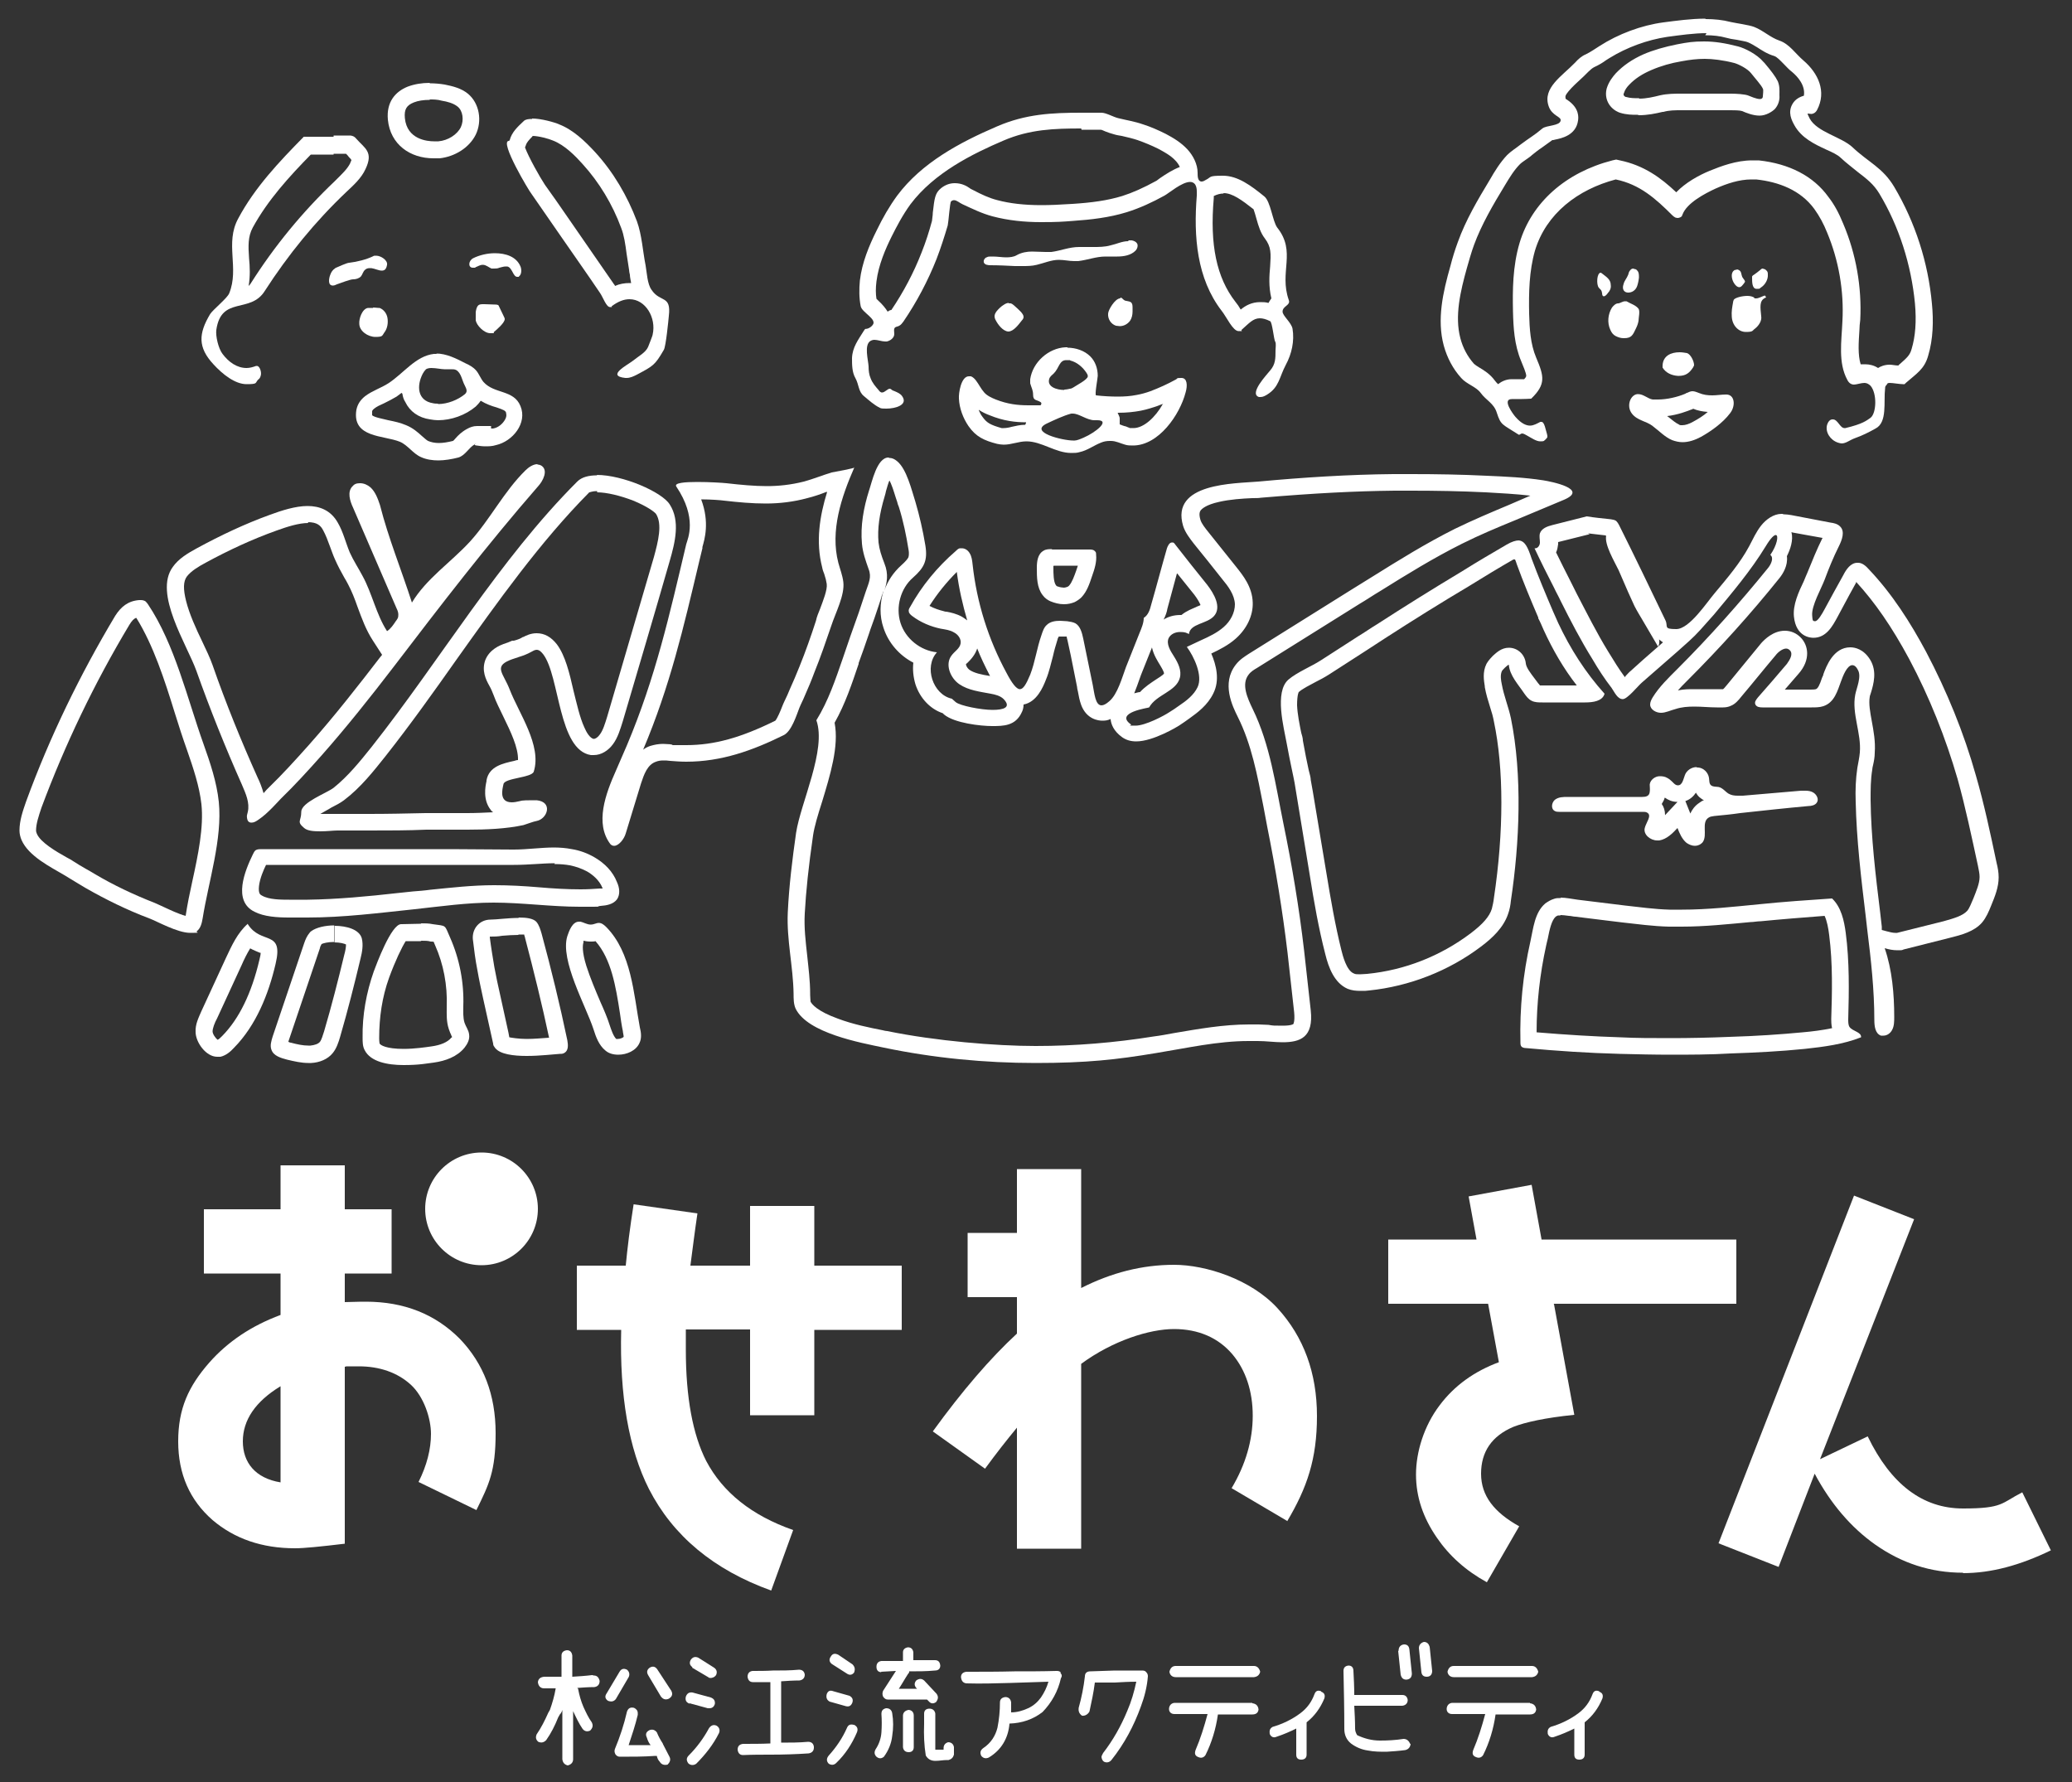
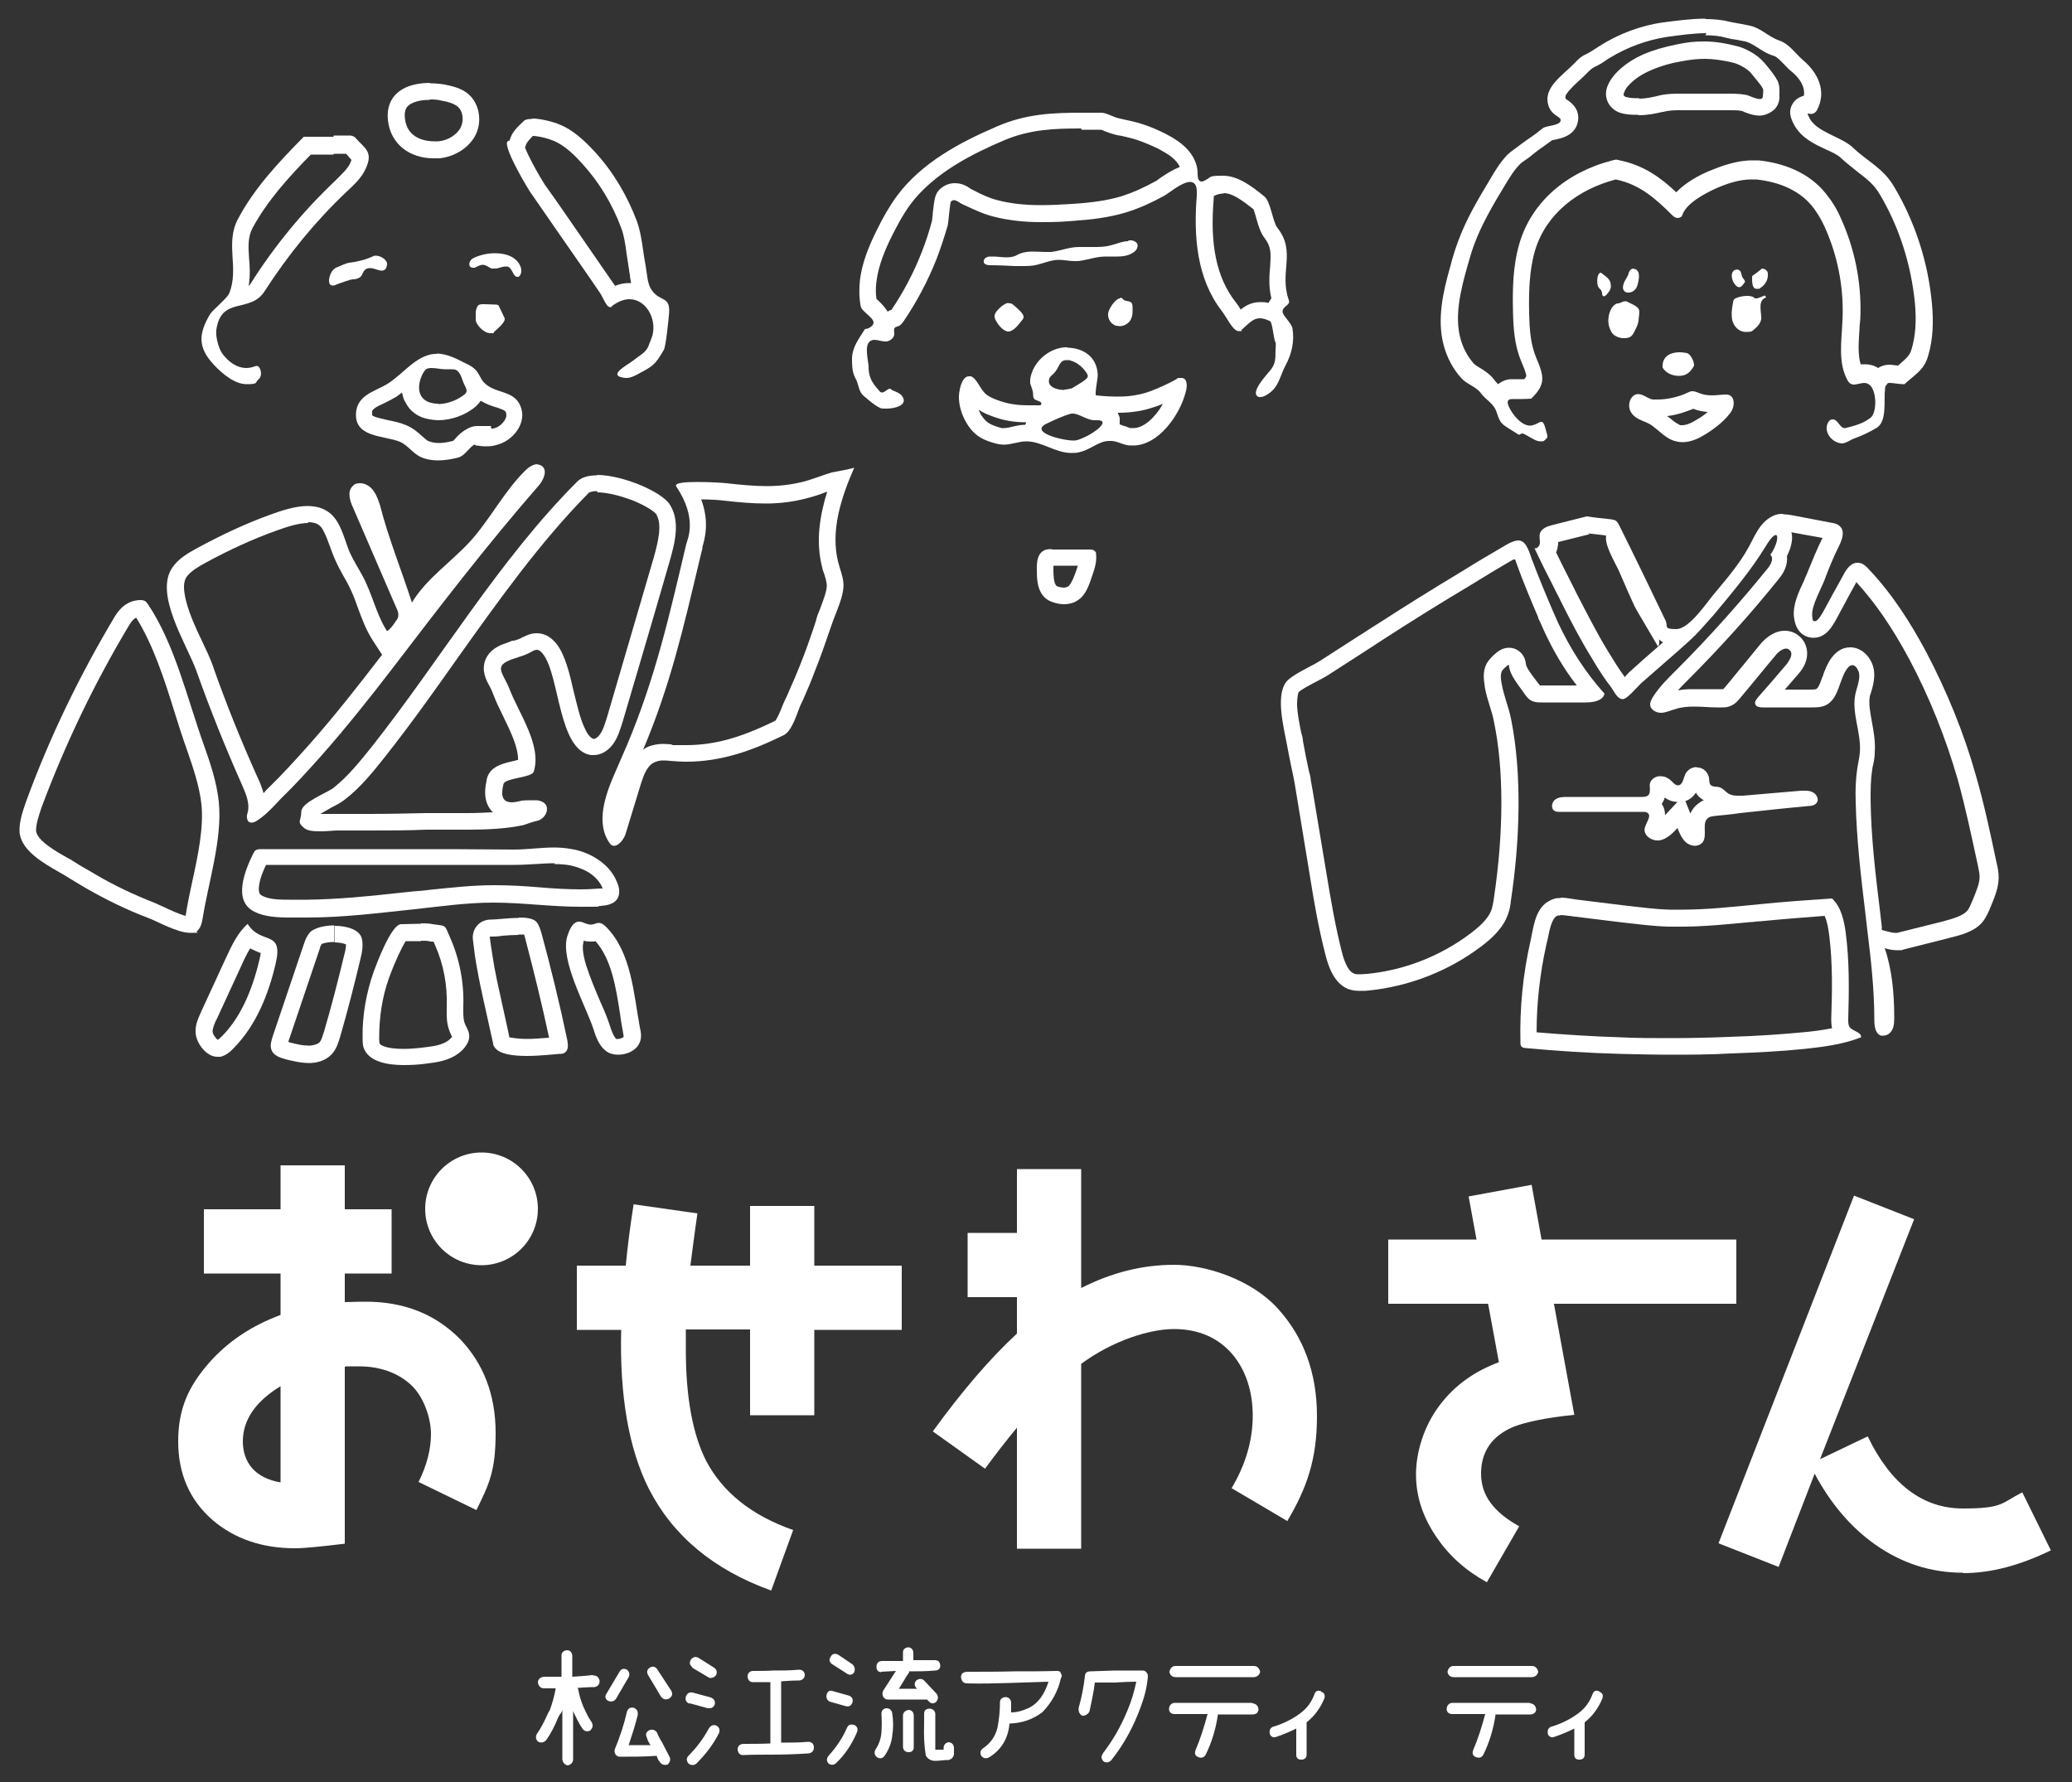
<svg xmlns="http://www.w3.org/2000/svg" id="_レイヤー_1" data-name="レイヤー_1" version="1.1" viewBox="0 0 500 430">
  <rect x="0" y="0" width="500" height="430" fill="#333333" stroke="none" />
  <defs>
    <style>
      .st0 {
        fill: #fff;
      }
    </style>
  </defs>
  <g>
    <path class="st0" d="M411.5,8.5c1.9,0,3.6.2,5,.6.7.2,1.7.4,2.6.5.9.2,2.3.4,2.7.6.7.3,1.4.7,2.2,1.2,1.1.7,2.4,1.6,4.1,2.1.7.2,1.5,1.1,2.4,2,.6.6,1.2,1.3,2,1.9,1.3,1.1,3.2,3.2,2.8,5.7-1.1.3-2.1.9-2.7,1.9-1.3,2.1-.2,4.1.4,5.2,1.7,3.1,4.9,4.6,7.7,5.9,1.4.6,2.8,1.3,3.4,1.9,1.5,1.4,3,2.5,4.2,3.5,2.2,1.7,3.8,2.9,5.2,5.2,4.8,8,7.7,17.2,8.6,26.5.4,4.4.1,8-.8,11-.4,1.5-1.1,2.1-2.9,3.7-.1,0-.2.2-.3.3-.7,0-1.5-.2-2.1-.2-1.2,0-2.2.4-2.8.8-.9-.6-2-.9-3.1-.9-.4,0-.8,0-1.1,0-.7-2.3-.5-5.2-.3-8.2,0-.8.1-1.7.2-2.5.4-7.9-1-15.9-4.1-23.2-1.1-2.7-2.2-4.7-3.6-6.5-3.6-5-9.4-8-16.8-8.8-.5,0-1.1,0-1.6,0-3.8,0-7.5,1.4-10.2,2.5-2.7,1.1-5.9,2.9-8.1,5.2-3.7-3.5-7.8-6.5-13.6-7.7l-.9-.2-.9.2c-11.3,2.9-19.5,10.2-22.4,19.9-1.7,5.7-1.7,11.5-1.6,16.5.1,3.9.3,8.1,2,12.1.4,1,1.2,2.8,1.2,3.5,0,0,0,.3-.5.8h0s-3,0-3,0c-1.3,0-2.4.5-3.3,1.2-.3-.3-.6-.6-.8-.9-1.1-1.5-2.5-2.4-3.7-3.1-.5-.3-1.1-.7-1.3-.9-1.6-1.8-2.7-3.9-3.3-6.2-1.4-5.3,0-11.3,1.6-17,.5-1.7,1-3.6,1.7-5.5,1.8-4.9,4.6-9.7,7.4-14.3,1.2-2,2.3-3.8,3.7-5.2.3-.3,1-.8,1.6-1.2.4-.3.9-.6,1.3-1,.9-.7,1.6-1.3,2.4-1.8.7-.5,1.5-1.1,2.5-1.8.2,0,.4,0,.6-.1,1.5-.3,5.1-1,5.6-4.6.1-.7.4-3-2.6-5-.1-.1-.4-.2-.4-.3h0c0-.3-.2-.5.2-1.1.6-.9,1.7-2,2.9-3.1.8-.7,1.6-1.5,2.4-2.3.5-.5,1-.9,1.4-1.1,1.1-.5,2.1-1.1,2.9-1.7.3-.2.5-.3.8-.5,4.2-2.6,9.2-4.4,13.9-5.1,3-.4,6.4-.9,9.5-.9M395.5,27.8c2.1,0,4-.4,5.7-.8h.2c1.4-.4,2.7-.4,4.4-.4h11.9c.7,0,2.1,0,2.7.2.9.4,2.6,1.1,4.2,1.1s3.1-1,3.7-1.6c.8-.9,1.2-2.1,1.1-3.3,0,0,0-.1,0-.2,0-.9.1-2-.4-3.2-.6-1.2-1.6-2.5-3.2-4.4l-.3-.3c-1.5-1.8-4.5-3.3-6.1-3.7-3.1-.8-5.6-1.2-8.2-1.2s-3.9.2-6.5.7c-3,.6-5.8,1.4-8.1,2.4-2.7,1.2-4.9,2.7-6.7,4.6-.7.8-1.7,2-2.2,3.7-.4,1.6,0,3.1.9,4.2.9,1.1,2,1.5,2.3,1.6,1.6.5,3,.5,4.2.5h.1s0,0,0,0M411.5,4.5c-3.4,0-7,.5-10.1.9-5.3.7-10.9,2.8-15.4,5.7-1.1.7-2.1,1.4-3.3,2-1,.4-1.9,1.2-2.6,2-3.2,3.3-7.9,6.1-6.4,10.5.8,2.4,3.1,2.5,2.9,3.5-.2,1.3-3.4,1.1-4.4,1.9-2,1.7-3.2,2.3-5.3,3.9-1,.8-2.3,1.6-3.2,2.5-1.7,1.8-3,3.9-4.2,6-2.9,4.8-5.8,9.7-7.7,15-.7,1.9-1.3,3.8-1.8,5.8-1.8,6.3-3.3,12.9-1.6,19.2.8,2.9,2.2,5.6,4.2,7.8,1.3,1.5,3.6,2.1,4.7,3.6,1.3,1.8,3.2,2.5,3.9,4.8,1,3.1,1.3,2.7,5.3,5.3,0,0,0,0,.1,0,.2,0,.4-.3.7-.3h0c.4,0,.8.3,1.2.5,1.1.6,2.2,1.4,3.2,1.4s.8-.1,1.2-.4c.2-.2.4-.4.5-.6,0-.3,0-.5-.1-.8-.3-.9-.6-2.9-1.3-2.9s-.2,0-.3,0c-.8.4-1.6.9-2.5.9s-2.1-.5-3.5-2.1c-.6-.7-3.3-4.3-.9-4.3,1.6,0,3.2,0,4.7-.1,3.6-3.5,3.1-5.4,1.2-9.9-1.4-3.3-1.6-7-1.7-10.6-.1-5.1,0-10.3,1.4-15.2,2.7-9,10.4-14.8,19.5-17.2,5.8,1.2,9.6,4.6,13.7,8.7.2.2.5.4.7.5.1,0,.3.1.5.1.4,0,.9-.2,1.1-.5,0,0,0-.2.1-.3,1-2.8,5.4-5.1,8-6.3,2.7-1.2,5.7-2.2,8.6-2.2.4,0,.8,0,1.2,0,5.5.6,10.7,2.6,14,7.1,1.3,1.8,2.3,3.7,3.1,5.7,2.8,6.7,4.1,14.1,3.7,21.4-.2,4.8-1.1,10,1.2,14.2.4.8,1,1.1,1.6,1.1s1.7-.4,2.5-.4c.5,0,1,.2,1.5.7,1.6,1.9,1.4,6.6,0,7.7-1,.7-1.9,1.5-6.1,2.5,0,0-.2,0-.2,0-1.1,0-1.6-2.1-2.8-2.1s0,0-.1,0c-.7,0-1.1.7-1.3,1.3-.5,1.8.8,3.7,2.6,4.3.3.1.7.2.9.2,1.1,0,1.9-.8,3.3-1.3,1.7-.6,3.3-1.4,4.9-2.3,2.9-1.5,1.9-6.4,2.3-9.7,0-.7.3-.6.6-1.2,0,0,.2-.1.5-.1.8,0,2.4.3,3.2.3s.3,0,.4,0c0,0,.2-.2.3-.3,2.5-2.2,4.5-3.3,5.4-6.6,1.2-4,1.3-8.4.9-12.5-.9-9.9-4-19.6-9.1-28.2-2.8-4.7-6.2-5.9-10.1-9.6-2.7-2.5-8.5-3.6-10.3-6.9-.5-1-.6-1.2-.4-1.2s.5.1.8.1,1-.2,1.4-1c2.3-4.4.3-8.8-3.3-11.9-1.9-1.6-3.4-4-5.8-4.8-2.3-.8-3.8-2.4-6.1-3.3-1.3-.5-4.4-.9-5.7-1.2-1.9-.5-3.9-.7-6-.7ZM395.5,23.7h0c-1,0-2.1,0-3.1-.3-.2,0-.3-.1-.5-.3-.2-.2-.1-.5,0-.7.2-.7.7-1.4,1.2-1.9,1.5-1.6,3.3-2.7,5.4-3.6,2.3-1,4.8-1.7,7.2-2.1,2.1-.4,3.9-.6,5.7-.6s4.4.3,7.1,1c1.1.3,3.2,1.4,4,2.4,1.1,1.4,2.5,2.9,2.9,3.8.2.3,0,1.4,0,1.8,0,.5-.3.7-.7.7-.9,0-2.4-.7-2.7-.8-.8-.4-3.3-.5-4.2-.5h0c-4,0-7.9,0-11.9,0-1.9,0-3.5,0-5.3.4-1.6.4-3.3.8-5,.8Z" />
    <path class="st0" d="M365.6,135c.2.4.3.8.4,1.1,1.6,4.4,3.4,8.7,5.2,12.9v.2c.5.9.9,1.9,1.3,2.8,2.2,4.8,4.8,9.3,8,13.4h-8.2c-.2,0-.5,0-.7,0-.1-.2-.3-.4-.4-.5-.3-.4-.6-.8-.9-1.2-.9-1.2-2-2.6-2.1-3.6-.2-2.1-1.9-3.8-4.1-3.8h0c-1.8,0-3,1.2-3.8,1.9-1.2,1.2-1.4,1.7-1.6,2-1,2-.6,4.1-.4,5.4v.2c.3,1.7.8,3.3,1.3,4.9.4,1.2.7,2.3.9,3.4,2.4,11.4,2.4,26.6,0,42.6-.1.9-.3,1.8-.5,2.6-.6,1.9-2.2,3.7-5.1,5.9-7.3,5.5-15.9,8.9-25,9.8-.5,0-1.1.1-1.7.1s-1.2,0-1.5-.2c-1.8-.7-2.7-4.4-3-5.6-1.5-6-2.6-12.4-3.6-18.5l-3.3-19.8-.5-2.8c0-.5-.2-1.3-.5-2.4-.4-1.8-.9-4.3-1.4-7.1,0-.6-.2-1.2-.4-1.9-.4-2-.9-4.4-1-6.6,0-2.6.4-3.2.4-3.2.9-.8,2.5-1.6,4-2.4,1.2-.6,2.3-1.2,3.4-1.9l9-5.8c1.4-.9,2.9-1.9,4.3-2.8,6.8-4.4,13.7-8.7,20.6-12.8h0c3.4-2.1,7-4.3,10.5-6.3M366.5,130.4c-.7,0-1.7.3-2.9,1-3.6,2.1-7.2,4.2-10.7,6.4-7,4.2-13.9,8.5-20.7,12.9-1.5.9-2.9,1.9-4.4,2.8-3,1.9-6,3.9-9,5.8-2.3,1.5-5.8,2.9-7.9,4.7-3.4,3-1.1,11.5-.4,15.4.8,4.4,1.7,8.3,1.9,9.5,1.2,7.5,2.5,15,3.7,22.5,1,6.3,2.1,12.6,3.7,18.8.8,3.3,2.2,7,5.4,8.4,1,.4,2,.5,3.1.5s1.4,0,2.1-.1c9.7-1,19.2-4.7,27-10.6,2.8-2.1,5.4-4.6,6.5-7.8.4-1.1.6-2.2.7-3.3,2.1-13.9,2.8-30.2,0-44-.6-2.8-1.7-5.4-2.2-8.2-.2-.9-.4-2.2,0-3.1,0-.2,1.4-1.6,1.7-1.6h0c.2,2.6,2.3,4.8,3.7,6.9.5.7,1,1.4,1.8,1.8.8.4,1.7.4,2.6.4,3.4,0,6.9,0,10.3,0h0c1.9,0,4.2-.3,4.7-2.1-4.6-5.1-8.3-10.9-11.2-17.1-.4-.9-.8-1.8-1.2-2.7-1.8-4.2-3.6-8.5-5.2-12.8-.9-2.7-1.6-4.4-3.3-4.4Z" />
    <path class="st0" d="M432.6,128.5l3.3.6,3.9.7c0,0,0,.1-.1.2-1.2,2.4-2.3,5.1-3.6,8.3-.2.5-.5,1.1-.8,1.9-1.3,2.7-2.7,5.8-2.4,8.6.5,4.9,4,5.1,4.7,5.1,3.1,0,4.6-2.8,5.8-5h0s2.9-5.4,2.9-5.4l1.6-2.9c0,0,0-.1,0-.2,4.5,4.9,8.6,10.8,12.8,18.6,4.9,9.2,8.8,19,11.7,29,1.9,6.8,3.4,14,4.9,20.9.2,1,.4,1.9.4,2.7,0,1.6-.8,3.4-1.5,5.2-.5,1.1-.9,2.3-1.5,3-1.1,1.2-3.2,1.8-5.7,2.5l-5.6,1.4-5.6,1.4c-.1,0-.3,0-.5,0-.6,0-1.3-.2-2.1-.4l-1.1-.3c0-.3,0-.5,0-.8l-.4-3.5c-1.1-8.9-2.2-18.1-2.3-27.1,0-2.4,0-4.9.4-7.3,0-.3.1-.7.2-1.1.2-.9.4-1.9.4-3,.2-2.7-.3-5.3-.7-7.5-.4-2.2-.8-4.3-.5-6,0-.2.2-.6.3-1,.6-2,1.5-5.1-.2-7.9-1.6-2.6-3.7-3-4.8-3h0c-4.1,0-5.8,4.6-6.5,6.5,0,.3-.2.5-.3.8-.6,1.8-1,2.6-1.5,2.8-.3.1-1.1.1-1.4.1h-.2s-5.8,0-5.8,0h-.1s3.3-3.8,3.3-3.8c3-3.4,2.4-6.9.5-8.8-1-1-2.3-1.6-3.8-1.6-2.8,0-4.9,2.1-5.7,3l-4.1,5-4.1,5c-.3.3-.7.9-1,1.1,0,0-.2,0-.6,0-.4,0-.8,0-1.3,0-.8,0-1.6,0-2.5,0-.9,0-1.9,0-2.9,0-.9,0-2.2,0-3.6.3.6-.7,1.3-1.4,2-2.1l.3-.3c7.8-7.8,15.3-16.1,22.2-24.7.8-1,2.1-3,1.8-5.3.8-1.6,1.6-3.8,1.1-5.8M383.2,128.7l4.3.5,8.5,17.6,2.3,4.7c.8,1.7,1.9,2.8,3,3.5l-4.8,4.2-3,2.7c-.4.3-.7.7-1.2,1.2,0,0-.1.2-.2.3-1.4-1.9-2.7-4-4.1-6.3-2.7-4.4-5.1-9.2-7.5-13.8h0c0,0-1.6-3.2-1.6-3.2-1.1-2.2-2.3-4.5-3.4-6.8.3-.6.4-1.3.5-2,0-.2,0-.4,0-.5l7.6-1.9M430.1,124c0,0-.1,0-.2,0-1.9,0-3.7,1.3-4.9,2.8-1.2,1.5-2,3.3-2.9,5-2.2,4.1-5.3,7.7-8.3,11.3-1.9,2.2-6.1,8.7-9.3,8.7s-1.9-.6-2.6-2.1c-3.7-7.7-7.4-15.4-11.2-23-.2-.4-.4-.7-.7-1-.4-.3-.9-.3-1.3-.4-1.9-.2-3.9-.4-5.8-.7-2.8.7-5.6,1.4-8.3,2.1-1.2.3-2.6.8-3,2-.2.7,0,1.5,0,2.2,0,.7-.5,1.4-1.1,1.4s-.1,0-.2,0c1.5,3.2,3.1,6.4,4.7,9.5.5,1.1,1.1,2.1,1.6,3.2,2.4,4.8,4.9,9.6,7.7,14.1,1.4,2.4,2.9,4.7,4.6,6.9.7,1,1.4,2.7,2.7,2.7h0c1.1,0,3.6-3.1,4.5-3.9,2.9-2.5,5.8-5.1,8.7-7.6,1.9-1.7,3.8-3.3,5.5-5.2,1.1-1.2,2.2-2.5,3.3-3.7,4.4-5.3,8.9-10.6,12.5-16.5,1.2-2,2-2.7,2.4-2.7.8,0,.3,2.5-1.3,4.8.9.7.2,2.2-.5,3.1-6.9,8.5-14.2,16.7-21.9,24.4-2.2,2.2-4.4,4.3-6,6.9-.3.5-.6,1.1-.6,1.7,0,1.2,1.4,2,2.6,2h0c1.2,0,2.3-.6,3.5-.9,1.5-.5,3-.6,4.6-.6,1.8,0,3.6.2,5.4.2s1,0,1.5,0c.6,0,1.3-.1,1.9-.4,1-.4,1.8-1.3,2.5-2.2,2.8-3.3,5.5-6.7,8.3-10,.6-.8,1.7-1.6,2.5-1.6.3,0,.6.1.9.4.9.9,0,2.3-.7,3.3-2.3,2.7-4.6,5.4-7,8.1-.4.5-.9,1.1-.6,1.7.3.6,1,.7,1.7.7,3.9,0,7.8,0,11.7,0,0,0,.2,0,.2,0,.9,0,1.9,0,2.8-.3,2.7-.9,3.4-3.7,4.3-6.1.4-1.1,1.4-3.8,2.7-3.8.4,0,.9.3,1.3,1.1,1,1.6-.3,4.4-.6,6-.9,4.6,1.5,9.3,1.1,14-.1,1.2-.4,2.5-.6,3.7-.4,2.7-.5,5.4-.4,8.1.2,9.2,1.3,18.4,2.4,27.5.1,1.2.3,2.3.4,3.5.9,7.2,1.7,14.5,1.7,21.7,0,1.5.2,3.3,1.6,3.8.2,0,.4,0,.6,0,.9,0,1.7-.6,2.1-1.4.5-.9.5-2.1.5-3.1,0-5.5-.5-11.4-2.3-16.6,1,.3,2,.5,3.1.5s1,0,1.5-.2c3.7-.9,7.4-1.9,11.1-2.8,2.8-.7,5.9-1.5,7.8-3.7,1-1.2,1.6-2.6,2.2-4.1.9-2.2,1.8-4.4,1.8-6.8,0-1.2-.2-2.3-.5-3.5-1.5-7.1-3-14.2-5-21.1-2.9-10.3-7-20.3-12-29.8-3.8-7.1-8.2-14-13.8-19.9-.7-.8-1.6-1.6-2.6-1.6,0,0-.1,0-.2,0-1.6,0-2.7,1.6-3.4,3-1.5,2.7-3,5.4-4.5,8.2-.6,1.1-1.6,2.9-2.3,2.9s-.6-.4-.7-1.4c-.2-2.3,2.2-6.5,3-8.6,1-2.7,2.1-5.4,3.4-8,.8-1.6,1.6-3.7.3-4.9-.6-.6-1.5-.8-2.3-.9-3.1-.6-6.3-1.2-9.4-1.8-.6-.1-1.3-.2-1.9-.2Z" />
    <path class="st0" d="M144.1,118.8c2.3,0,5.6.8,8.7,2,3.4,1.4,5.1,2.7,5.5,3.2,1.6,2.5.5,6.7-.5,10.4l-11.3,38.6c-.5,1.6-1,3.3-1.8,4.3-.5.7-1.1,1-1.4,1h0c-.9-.1-1.8-1.6-2.3-2.8-1.1-2.4-1.8-5.6-2.6-8.8-1-4.4-2-8.5-4-11.2-1.4-1.8-3-2.7-4.9-2.7h0s0,0,0,0c-1.5,0-2.6.6-3.2.9h-.1c-.6.4-1.4.7-2.2.9h-.4c-.7.3-1.4.6-2.1.8-.8.3-3.4,1.3-4.4,3.9-.9,2.5.1,4.6,1,6.2.4.7.7,1.4,1,2.2.6,1.7,1.5,3.4,2.4,5.3,1.7,3.5,3.6,7.4,3.5,10.4-.3,0-.6.1-.9.2-2.7.6-6.1,1.3-6.7,4.7v.2c-.3,1.3-.9,4.5,1,6.9.1.2.3.4.6.6-2.1.1-4.2.2-6.3.2s-2.1,0-3.1,0c-1,0-2.1,0-3.1,0-1.5,0-2.7,0-3.8,0-4.5.1-9.1.2-13.6.2s-5.1,0-7.6,0c0,0-.1,0-.2,0-.5,0-1.2,0-1.8,0-.7,0-1.5,0-2.2,0,.8-.5,2-1.1,2.6-1.5,1.2-.6,2.3-1.2,3.1-1.8,4.1-3.1,7.2-7.1,10-10.6,6-7.6,11.7-15.6,17.2-23.4,9.9-13.9,20.1-28.3,32-40.3.2,0,.7-.3,1.9-.3M144.1,114.7c-2,0-3.7.4-4.8,1.5-18.9,18.9-33,43-49.6,64-2.8,3.5-5.7,7.1-9.2,9.9-1.7,1.3-7.8,3.5-7.8,5.8,0,2.3-1.2,2.3.7,3.9.8.7,2.3.8,3.9.8s3.2-.2,4.1-.2c0,0,0,0,.1,0,2.6,0,5.1,0,7.7,0,4.6,0,9.2,0,13.7-.2,1.2,0,2.4,0,3.7,0,2,0,4.1,0,6.2,0,4.6,0,9.3-.2,13.5-1.1.7-.2,2.5-.9,3.2-1,2.6-.5,4-4.6,0-5-.2,0-.5,0-1,0-1,0-2.5,0-3,.2-.8.2-1.5.3-2,.3-3.1,0-2.3-3.1-2-4.4.3-1.5,6.8-1.5,7.3-3,2-6.3-3.6-14.1-5.8-19.8-1.5-3.9-3.9-5.5,0-7.1.7-.3,1.5-.5,2.3-.8,1-.3,2-.7,2.9-1.2.4-.2.8-.5,1.3-.5h0c.7,0,1.2.6,1.6,1.1,4,5.3,3.6,23.1,11.5,24.3.2,0,.4,0,.7,0,1.8,0,3.5-1.1,4.6-2.6,1.2-1.6,1.8-3.7,2.4-5.6,3.8-12.9,7.6-25.7,11.3-38.6,1.3-4.5,2.6-9.7,0-13.7-1.9-3-11.3-7.1-17.6-7.1Z" />
    <path class="st0" d="M74.3,126c2.2,0,3.1.8,3.7,2,.6,1.1,1.1,2.4,1.6,3.8.4,1,.7,2,1.2,3.1.7,1.6,1.5,3.1,2.3,4.5.3.5.6,1,.9,1.6.9,1.7,1.6,3.5,2.3,5.5,1,2.7,2,5.5,3.7,8.1l2.2,3.4c-.1.2-.3.4-.4.5-5,6.5-10.9,14.1-17.3,21.3-3.3,3.7-6.4,7.1-9.6,10.2-.1.1-.3.3-.6.6-.2.2-.4.5-.7.8-.4-1.4-.9-2.7-1.4-3.7-4-8.9-7.7-18-10.9-27.2-.6-1.7-1.5-3.6-2.5-5.7-1.5-3.1-3.1-6.6-3.9-9.8-.7-2.8-.7-4.7.2-5.9,1-1.3,2.8-2.4,4.5-3.3,5.5-3,11.3-5.7,17.2-7.8,2.5-.9,5.3-1.8,7.6-1.8M129.7,112c-1,0-2.1.7-2.9,1.5-5.2,5.1-8.5,11.8-13.4,17.2-4.6,5-10.5,8.9-14,14.7-2.5-7.8-5.7-15.6-7.7-23.5-.5-1.5-1.1-3.2-2.3-4.3-.7-.6-1.6-1-2.5-1s-1.4.2-1.9.8c-1.2,1.3-.6,3.4.2,5.1,3.5,8.1,7,16.2,10.5,24.3.3.6.5,1.2.4,1.9,0,.4-.3.8-.6,1.2-.6.9-1.2,1.8-2.1,2.4-2.6-4-3.6-9.1-5.9-13.3-1-1.9-2.2-3.7-3.1-5.7-1-2.4-1.6-5-2.9-7.2-1.7-3-4.4-4-7.3-4s-6.3,1.1-9,2.1c-6.1,2.2-12,5-17.7,8.1-2.2,1.2-4.4,2.5-5.8,4.5-4.7,6.4,3.4,18.7,5.7,25.1,3.3,9.3,7,18.5,11,27.5.9,2.1,1.9,4.3,1.4,6.5-.1.5-.3.9-.2,1.4.1.9.5,1.2,1.1,1.2s1.1-.3,1.8-.8c2.1-1.4,4.8-4.5,5.2-4.9,3.4-3.3,6.6-6.8,9.8-10.4,6.1-6.9,11.9-14.2,17.5-21.5,11.3-14.8,22.6-29.5,34.8-43.5,1.3-1.4,2.5-3.9.9-5-.3-.2-.7-.3-1-.3Z" />
    <path class="st0" d="M261,31.3c.9,0,1.8,0,2.7,0,.6,0,1.3,0,1.9,0,.3,0,.8.3,1.1.4.7.3,1.4.5,2.1.7.6.2,1.3.3,1.9.4,1.3.3,2.6.6,3.8,1,1.7.6,3.4,1.3,5,2.1,1.3.7,3,1.6,4.1,2.8.5.5.9,1.1,1.1,1.6-1.6.6-3.2,1.6-4.8,2.7-.3.2-.7.5-.8.6-3.3,1.8-5.8,2.9-8.3,3.7-3.6,1.1-7.4,1.6-12,1.9-3.1.2-5.4.3-7.5.3-4.1,0-7.6-.4-10.6-1.2-2-.5-3.9-1.4-5.8-2.4l-.6-.3c0,0-.2-.1-.3-.2-.7-.5-1.9-1.2-3.6-1.2-1.2,0-2.3.4-3.3,1.2-1.5,1.2-1.6,2.5-2,5.9,0,.7-.2,1.7-.2,2-.7,2.6-1.5,5.1-2.5,7.6-1.9,4.9-4.4,9.6-7.3,13.9-.3,0-.6.2-.9.4-.5-.8-1.2-1.7-2.3-2.7-.1-.1-.3-.3-.4-.4-.2-1.2-.2-2.6,0-4.2.5-4,2.2-7.9,3.7-10.9,1.1-2.2,2.6-5.1,4.5-7.7,5.7-7.6,15-12.2,22.5-15.4,6.3-2.7,12.2-2.9,18.7-2.9h0M295.3,46.6c2.1,0,4.4,1.7,7.2,3.9.2.5.5,1.6.7,2.3.5,1.8,1,3.4,2,4.7,1.6,2.1,1.5,3.7,1.3,6.8-.2,2.2-.4,4.8.3,7.7-.2.3-.5.7-.7,1.1-.7-.2-1.3-.2-2-.2-2,0-3.5.8-4.7,1.8-.4-.7-.8-1.3-1.3-1.9-4.5-5.8-6.2-13.7-5.2-25h0c0-.2,0-.3,0-.5h0s0,0,0,0c.8-.4,1.6-.6,2.3-.6M260.9,27.2c-7,0-13.4.3-20.3,3.3-9.1,3.9-18.2,8.8-24.1,16.7-1.9,2.6-3.5,5.4-4.9,8.3-1.9,3.8-3.6,7.9-4.1,12.2-.2,2.1-.2,4.2.2,6.2.3,1.5,4,3.1,2.9,4.5-.3.4-.6.6-1,.8-1,.4-.6-.2-1.2.7-1.3,2.1-2.7,3.9-2.8,6.5,0,1.6,0,3.4.8,4.8.9,1.6.7,3.3,2.1,4.4,1.2,1,2.4,2.1,3.8,2.8.3.2.9.2,1.6.2,2.2,0,5.3-.9,3.8-3-.4-.6-1.1-.9-1.8-1.2-.3-.1-.6-.2-.9-.5,0,0-.2-.1-.3-.1-.5,0-1.2.9-1.8.9s-.1,0-.2,0c-.3-.1-.5-.3-.7-.6-.7-.8-1.5-1.7-1.9-2.8-.4-.9-.5-1.9-.5-2.9-.1-1.6-1.1-5.1.4-6.1.3-.2.7-.3,1-.3.8,0,1.8.4,2.6.4s.3,0,.4,0c.9-.2,1.8-.9,1.8-1.8,0-.6-.2-1.2.2-1.6.3-.2.7-.2,1-.4.4-.2.7-.6,1-1,3.2-4.7,5.9-9.8,8-15.1,1-2.6,1.9-5.4,2.7-8.1.2-.9.5-5.5.8-5.8.2-.2.5-.3.7-.3.7,0,1.4.7,2.1,1,2.4,1.1,4.6,2.2,7.2,2.9,3.8,1,7.7,1.4,11.7,1.4s5.2-.1,7.8-.3c4.3-.3,8.7-.8,12.9-2.1,3.2-1,6.2-2.4,9.1-4,1.1-.6,4.2-3.3,6.2-3.3.5,0,.9.2,1.2.6.5.8.4,1.8.4,2.7-.8,9.9,0,20,6,27.8,1.2,1.5,2.7,4.9,4.1,4.9s.5,0,.7-.3c1.8-1.6,2.8-2.8,4.4-2.8.7,0,1.5.2,2.5.7.5.2.9,4.4,1.2,4.9.3.4.1,1.6.1,2.1,0,2,0,3.4-1.3,4.9-.7.9-5.2,5.6-2.7,6.4.1,0,.3,0,.4,0,.6,0,1.1-.3,1.6-.6,2.9-1.8,2.9-4.2,4.5-7.2,1.4-2.6,2.1-5.7,1.6-8.7-.3-1.5-2.4-3.1-2.4-4.1,0-1.4,2-1.5,1.5-2.8-2.4-6.8,1.9-11.6-2.8-17.5-1.1-1.5-1.6-6.3-3.1-7.5-3.2-2.6-6.4-5-10-5s-2.7.3-4.1,1c-.3.2-.7.4-1,.4s-.2,0-.2,0c-.8-.2-.8-1.3-.8-2.1,0-2.1-1.1-4.2-2.5-5.7-1.5-1.6-3.3-2.7-5.2-3.7-1.8-.9-3.6-1.7-5.5-2.3-2-.7-4-1-6-1.5-1.2-.3-2.9-1.3-4-1.3-1.6,0-3.2,0-4.8,0Z" />
    <path class="st0" d="M376.6,220.8c.5,0,1.2.1,2,.2.5,0,1.1.2,1.6.2l7.3.9,4.1.5c3.6.4,7.3.9,11.1,1,1,0,2.1,0,3.1,0,5.6,0,11.2-.6,16.6-1.1.8,0,1.6-.2,2.5-.2,5.1-.5,10.2-.9,15.4-1.3.6,1.3.9,3,1.1,4.6.9,7,.7,14.1.5,20.3,0,.5,0,1.3.2,2.2-2.4.5-4.8.8-7.1,1-5.3.5-11,.9-17.7,1.1-4.8.2-9.6.3-14.2.3s-8.2,0-12.2-.2c-6.3-.2-12.9-.6-20.1-1.2,0-7,.8-14.1,2.3-20.9.1-.6.3-1.2.4-1.7.4-2.1.9-4.4,1.9-5.3.3-.2.5-.3.6-.3.1,0,.3,0,.5,0M376.6,216.7c-.6,0-1.1,0-1.6.2-.7.2-1.4.6-2.1,1.1-2.6,2.2-2.9,6.1-3.6,9.2-1.8,7.9-2.6,16.1-2.4,24.3,0,.4,0,.8.3,1.1.3.2.6.3,1,.3,7.6.7,15.1,1.2,22.7,1.4,4.1.1,8.2.2,12.3.2s9.6,0,14.4-.3c6-.2,12-.5,17.9-1.1,4.6-.5,9.3-1.1,13.6-2.8.1-1.3-2-1.4-2.8-2.5-.3-.5-.3-1.2-.3-1.8.2-7,.3-14-.6-20.9-.4-3-1.1-6.2-3.3-8.3-5.9.4-11.8.8-17.6,1.4-6.2.6-12.4,1.3-18.6,1.3s-2,0-3,0c-3.6-.1-7.2-.6-10.8-1-3.8-.5-7.6-.9-11.4-1.4-1.5-.2-2.8-.5-4.1-.5Z" />
    <path class="st0" d="M32.9,149.1c4.1,6.6,6.8,14.9,9.3,23,.9,2.9,1.9,6,2.9,8.8,1.6,4.6,3,8.8,3.5,13.1.6,5.6-.8,12.3-2.2,18.7-.6,2.7-1.2,5.6-1.6,8.3-1.6-.4-3.9-1.5-5.2-2.1-.8-.4-1.6-.7-2.2-1-5.1-2-10-4.3-14.7-7.1-.7-.4-1.3-.8-1.9-1.1-1.1-.6-2.2-1.3-3.3-2-.4-.3-.9-.5-1.4-.8-2.5-1.4-6.3-3.6-7.2-5.7-.1-.3-.2-.5-.2-.8,0-1.6.6-3.4,1.3-5.5,5.7-15.3,12.8-30.1,21.2-44.1.6-1,1.1-1.5,1.6-1.7M33.9,144.8c-.1,0-.2,0-.3,0-2.7.2-4.4,1.6-5.8,3.8-8.5,14.2-15.8,29.2-21.5,44.8-.8,2.3-1.6,4.6-1.6,7,0,.8.2,1.6.5,2.3,1.7,3.9,7,6.5,10.2,8.4,1.1.7,2.2,1.3,3.3,2,.7.4,1.3.8,2,1.2,4.9,2.8,10,5.3,15.3,7.3,1.9.7,6.8,3.5,9.9,3.5s1.2-.1,1.6-.4c.9-.7,1.2-1.9,1.4-3.1,1.4-8.8,4.8-19.2,3.9-28.1-.5-4.8-2.1-9.5-3.7-14-3.9-10.9-6.9-24-13.4-33.7-.2-.3-.4-.5-.6-.7-.3-.2-.7-.3-1.1-.3Z" />
    <path class="st0" d="M133.8,208.5c1.4,0,2.6.1,3.7.3,1.5.3,2.9.8,4.2,1.5,1.2.7,2.9,2,3.7,4,0,0,0,0,0,.1-.2,0-.4,0-.7,0-1.4.1-2.9.2-4.6.2-3.3,0-6.6-.2-10.1-.5-3.5-.3-7.1-.5-10.7-.5h-.1c-5.2,0-10.4.6-15.4,1.1-1.4.2-2.8.3-4.1.4-1.3.1-2.5.3-3.8.4-7.1.8-14.5,1.5-21.7,1.6-.6,0-1.2,0-1.9,0-.8,0-1.6,0-2.5,0-2,0-4.9,0-6.6-1-.4-.2-.9-.5-.7-2.3.2-1.8,1.1-3.9,1.7-5.1.5,0,1,0,1.4,0,2,0,4,0,6.1,0,2,0,4,0,6,0,7.5,0,14.9,0,22.4,0h8.7c2.8,0,5.7,0,8.5,0,2.1,0,4.3,0,6.5,0h.2c1.8,0,3.5-.1,5.2-.2,1.6-.1,3.1-.2,4.7-.2h0M133.8,204.5c-3.3,0-6.6.5-9.8.5s-.1,0-.2,0c-5,0-10-.1-15-.1-10.4,0-20.7,0-31.1,0s-8.1,0-12.1,0-1.6,0-2.5,0h0c-.4,0-.9,0-1.3.2-.4.2-.6.7-.8,1.1-1.9,3.9-4.9,11.2.4,13.8,2.3,1.2,5.5,1.4,8.4,1.4s3.1,0,4.4,0c8.7,0,17.2-1.1,25.8-2,6.4-.7,12.7-1.6,19.1-1.6,0,0,0,0,0,0,6.9,0,13.9,1,20.8,1s3.3,0,5-.2c1.5-.1,3.1-.4,4-1.6.8-1.2.6-2.8,0-4.1-1-2.6-3-4.6-5.4-6-1.7-1-3.6-1.7-5.5-2-1.5-.3-3-.4-4.5-.4Z" />
    <path class="st0" d="M128.5,32.8c1.5,0,4,.7,4.9,1.1,2.9,1.1,5.5,3.8,7.2,5.7,4,4.4,7.2,9.7,9.3,15.4.7,1.8,1,3.9,1.3,6.2.2,1.3.4,2.6.6,3.9,0,.3.1.8.2,1.2,0,.6.2,1.3.3,2-.1,0-.3,0-.4,0-1.2,0-2.4.2-3.5.7,0-.2-.2-.3-.3-.5l-9.4-13.6-4.5-6.5-2.7-3.8c-1.2-1.8-3.9-6.6-4.8-9,0-.2.2-.4.2-.6.2-.6.7-1.2,1.6-2.1M128.4,28.7c-.9,0-1.6.1-2,.5-1.5,1.4-2.9,2.7-3.4,4.6,0,0-.1.2-.2.2-2.4,0,5,12.3,5.4,12.7,2.4,3.5,4.8,6.9,7.2,10.4,3.1,4.5,6.3,9,9.4,13.6.7,1,1.5,3.4,2.4,3.4s.3,0,.4-.2c1.6-1.2,3-1.7,4.3-1.7,3.9,0,6.5,4.5,5.6,8.5,0,.3-1,2.7-1.1,3-.6,1.4-2.4,2.3-3.6,3.3-1.4,1.1-6.6,3.7-1.9,4.2.1,0,.2,0,.3,0,.9,0,1.7-.4,2.5-.8,3.9-2.1,4.3-2.2,6.5-6,.5-.9,1.1-7.1,1.2-8.2.6-5.1-2.1-3.1-4.2-6.3-1-1.4-1.1-4.1-1.4-5.8-.7-3.5-.9-7.4-2.1-10.7-2.3-6.1-5.7-11.9-10.1-16.7-2.4-2.6-5.3-5.4-8.7-6.7-1.1-.5-4.3-1.4-6.5-1.4Z" />
    <path class="st0" d="M80.5,37.1c1.1,0,2,0,3,0,.3.3.5.5.7.8.2.2.5.5.6.7,0,.2-.2.4-.3.8-.7,1.4-2,2.6-3.4,4l-.3.3c-7.8,7.4-14.6,15.7-20.3,24.7-.1.2-.3.4-.5.6.4-2.4.3-4.6.1-6.7-.2-2.9-.3-5.2.9-7.4,3.6-6.6,8.8-12.3,14-17.6,1.8,0,3.7,0,5.5,0M80.5,33c-2.4,0-4.8,0-7.2,0-5.9,6-11.8,12.2-15.8,19.7-3.3,6,.3,12-2.2,18.1-.5,1.2-3.9,3.9-4.6,5-2.8,4.7-3,8,.8,12.1,2.2,2.4,5.2,4.8,8,4.8s2-.3,2.8-1.1c.3-.2.5-.5.6-.9.3-.8-.2-2.4-.9-2.4s-.1,0-.2,0c-.8.3-1.6.5-2.3.5-2.3,0-4.3-1.4-5.8-3.4-1-1.3-1.7-4.3-1.5-5.8,1.2-8.3,8.2-3.8,11.7-9.4,5.6-8.7,12.2-16.8,19.7-23.9,1.7-1.6,3.6-3.3,4.6-5.5,2-4.2-.2-5-2.3-7.4-.3-.4-.7-.6-1.3-.7-1.4,0-2.7,0-4.1,0Z" />
    <path class="st0" d="M280.6,97.5c-1.8,3.2-4.6,5.8-7.1,5.8s-.6,0-.9-.1c-.3,0-.6-.2-.9-.3-.5-.1-1-.3-1.5-.5,0-.5,0-1,0-1.5,0-.2-.2-.7-.5-1.3,0,0,.1,0,.2,0,2,0,3.8-.2,5.4-.5,1.5-.3,3-.8,3.9-1.1.5-.2,1-.4,1.6-.6M236.2,98.9c.9.6,1.8,1,2.6,1.3,3.4,1.4,6.3,1.7,8.8,1.7,0,.2-.1.4-.2.6-1.3,0-2.3.3-3.3.5-.7.2-1.4.3-1.9.3s-.4,0-.5,0c-2.8-.8-3.6-1.3-4.6-2.7-.4-.5-.7-1.1-.9-1.6M257.6,83.8c-.2,0-.3,0-.5,0-4.1.2-7.9,3.6-8.5,7.7,0,.3,0,.7,0,1,.3,1.1.7,1.6.7,2.8,0,1.5,1,1.1,1.9,1.8,0,0,.1.2.1.2,0,.2-.1.4-.2.5-1,0-2,0-2.9,0-2.7,0-5.1-.3-7.9-1.4-1-.4-2.1-.9-2.8-1.7-.8-.9-1.3-2-2-2.9-.3-.4-.7-.8-1.2-1-.2,0-.3,0-.5,0-1.9,0-2.5,4.1-2.4,5.4.1,2.3,1,4.7,2.3,6.6,1.8,2.6,3.8,3.5,6.9,4.3.5.1,1.1.2,1.6.2,1.9,0,3.6-.8,5.5-.8h0c3.7,0,7,2.8,10.8,2.8h0c.7,0,1.4,0,2-.2,1.9-.4,3.4-1.6,5.2-2.3.7-.3,1.4-.4,2.1-.4s.2,0,.3,0c1.2,0,2.3.6,3.4.9.6.2,1.3.2,1.9.2,6.2,0,11.3-7.4,12.7-12.8.5-1.7.4-3.5-1-3.5s-.8.1-1.4.4c-2,1.1-4,2-6.1,2.8-1.1.4-2.2.7-3.3.9-1.5.3-3,.4-4.6.4s-3.5-.1-5.2-.3c-.4,0,.4-4.2.4-4.7,0-1.8-.6-3.5-1.8-4.7-1.4-1.4-3.5-2.1-5.5-2.1ZM256.9,94.1c-2,0-4.3-.8-3.7-2.7.2-.6.7-.9,1.1-1.3,1.3-1.3,1.3-3.2,3-3.2s.6,0,1,.1c1.6.4,3,1.6,3.9,3,.2.3.3.5.3.8,0,.8-2.8,2.2-3.5,2.7-.2.1-.5.3-.8.3-.4.1-.9.2-1.4.2ZM259,106.3c-2.6,0-10.8-2-6.4-4.1,1.7-.8,4-1.9,5.9-2.4.1,0,.3,0,.4,0,1.5,0,3.4,1.6,5.2,1.6s.1,0,.2,0c.2,0,.4,0,.5,0,3.2,0-.3,2.9-3.3,4.2-.9.4-1.7.7-2.2.7,0,0-.2,0-.3,0Z" />
    <path class="st0" d="M101.7,227c.9,0,1.6,0,2.2.2.3,0,.6,0,.8.1,0,.2.2.5.3.8,2,4.5,3,9.6,2.8,14.8,0,.1,0,.3,0,.4,0,1.4-.1,3.2.5,5,.2.6.4,1.1.6,1.5,0,.1.1.3.2.4,0,0,0,.1-.2.2-.9,1.1-2.6,1.8-4.8,2.1-1.4.2-4.1.6-6.7.6-4.2,0-5.6-.9-5.8-1.3,0-.1-.1-.4-.1-1.3,0-5,.7-9.9,2.4-14.6,1.5-4.1,3.1-7.4,4-8.8.5,0,.9,0,1.4,0,.8,0,1.5,0,2.2,0M101.7,222.9c-1.6,0-3.2.1-4.7.1s-.1,0-.2,0h0c-2.4,0-6,9.8-6.6,11.4-1.8,5.1-2.8,10.6-2.7,16,0,1,0,2.1.5,3,1.4,2.8,5.5,3.6,9.4,3.6s5.6-.4,7.3-.6c2.8-.4,5.6-1.4,7.4-3.6.7-.9,1.3-2,1.1-3.2-.1-1-.8-1.9-1.1-2.8-.4-1.3-.3-2.6-.3-4,.2-5.7-.9-11.4-3.2-16.6-1.4-3.2-.8-2.7-4.2-3.2-.9-.2-1.9-.2-2.9-.2Z" />
    <path class="st0" d="M97.1,95c.1.7.3,1.4.7,2,1.1,2.3,3.2,3.8,6,4.2.6.1,1.3.2,1.9.2,3.2,0,6.6-1.2,9.1-3.3.3-.3.8-.8,1.2-1.4,1.3.8,2.7,1.3,3.8,1.6,1.8.6,2.1.8,2.3,1.2,0,.2.3.8-.2,1.7-.6,1.1-1.7,2-2.9,2.2-.2,0-.3,0-.5,0v-.6h-3.4c-.9,0-1.7.3-2.4.7-1.3.7-2.2,1.6-2.8,2.3-.2.2-.4.5-.6.6-1.2.3-2.4.5-3.4.5s-1.9-.2-2.6-.5c-.4-.2-.9-.7-1.5-1.2-1-.9-2.1-1.9-3.8-2.6-1.4-.6-2.8-.9-4.3-1.2-1.2-.3-3.4-.7-3.9-1.2,0,0,0-.3,0-.9,0-.1,0-.3.5-.7.6-.5,1.5-.9,2.4-1.3,1-.5,2-1,3-1.6.4-.3.8-.6,1.2-.9M105.5,85.4c-.3,0-.5,0-.8,0-4.4.5-7.3,4.7-11,7.1-1.7,1.1-3.9,1.8-5.6,3.1-1,.8-1.8,1.8-2.1,3.3-1.1,6.8,6.6,6.1,10.5,7.7,1.9.8,3.2,2.9,5.1,3.7,1.3.6,2.8.8,4.2.8s3.3-.3,4.8-.7c1.7-.5,2.5-2.4,4-3.2,0,0,0,0,0,0,0-.1.3-.2.3-.2s0,0-.3.2c-.1.1,0,.3.4.3.7.1,1.4.2,2.1.2s1.7,0,2.6-.3c4-.9,7.6-5.3,5.9-9.4-1.6-4-6.3-2.9-8.9-5.8-.7-.8-1.1-2-1.8-2.8-.7-.8-1.6-1.3-2.5-1.7-2.3-1.2-4.7-2.4-7.2-2.4ZM105.7,97.4c-.4,0-.8,0-1.2-.1-3.8-.6-4-4.2-2.5-7.1.2-.4.5-.8.8-1.1.3-.2.8-.3,1.3-.3,1.1,0,2.4.3,3.1.3,0,0,.1,0,.2,0,.5,0,1,0,1.5,0s.8,0,1.2.2c1.2.7,1.4,2.5,2,3.6.3.7.9,1.5.1,2.2-1.7,1.4-4.2,2.4-6.5,2.4Z" />
    <path class="st0" d="M125.1,225.5c.6,0,1.1,0,1.4,0,0,.3.2.6.2.8,2.1,8,4.1,16.1,5.8,24.1-1.6.1-3.5.3-5.4.3s-3.7-.3-4.2-.4l-.2-1.1-2-9.1c-.5-2.2-1-4.5-1.4-6.7-.4-2.4-.8-4.8-1.1-7.2,0-.1,0-.2,0-.2,0,0,0,0,.2,0h0c.8,0,1.7,0,2.8-.2,1.2-.1,2.7-.2,3.9-.2M125.1,221.5c-2.5,0-5.3.4-6.7.4h0s0,0,0,0c-2.7,0-4.5,2.2-4.3,4.7.3,2.5.6,5,1.1,7.5.4,2.3.9,4.6,1.4,6.9.8,3.6,1.6,7.2,2.4,10.8,0,.3.1.6.3.8,0,0,.1.2.2.3,1.2,1.5,4.4,1.9,7.6,1.9s6.4-.4,8-.5c.4,0,.8,0,1.2-.3.9-.6.8-1.9.6-3-1.8-8.6-3.9-17.2-6.2-25.7-.3-1-.6-2.1-1.3-2.9-.8-.8-2.4-1-4.2-1Z" />
    <path class="st0" d="M80.7,223.3v4.1c1.4,0,2.4.3,2.8.5,0,.7-.2,1.7-.4,2.4-1.5,6.2-3.1,12.5-4.9,18.6-.3.9-.6,2-1,2.5-.4.5-1.3.8-2.3.9-.1,0-.3,0-.5,0-1.3,0-2.7-.3-4.2-.7-.2,0-.4-.1-.6-.2,0,0,0-.1,0-.1l7.6-22.5c0-.3.3-.8.4-1,.4-.2,1.5-.5,3-.5v-4.1M80.7,223.3c-2.2,0-4.4.5-5.6,1.4-.2.1-.3.3-.4.4-.6.7-1,1.6-1.3,2.5-2.5,7.5-5.1,15-7.6,22.5-.3,1-.7,2.2-.3,3.2.5,1.5,2.3,2,3.8,2.4,1.7.4,3.4.8,5.1.8s.5,0,.7,0c2-.1,4-.9,5.2-2.4.9-1.1,1.4-2.6,1.8-4,1.8-6.2,3.4-12.5,4.9-18.8.4-1.6.7-3.3.3-4.9-.6-2.1-3.6-3-6.6-3Z" />
    <path class="st0" d="M409.2,191.2c.3.5.6,1,1.2,1.4.3.2.5.4.8.5-.4.1-.7.3-1.1.6-1.1.7-1.8,1.7-2.2,2.6l-1.2-3c1.2-.4,2-1.2,2.6-2.1M401.8,192.5c.7.5,1.7,1,3,1h0s-3,3.2-3,3.2c0-1.1-.3-2-.8-2.7.3-.5.6-1,.7-1.5M409.4,185.1c-1.2,0-2.4.8-2.8,1.9-.4,1-.6,2.5-1.7,2.5h0c-.6,0-1-.5-1.4-.9-.4-.4-.8-.7-1.2-.9-.5-.3-1.1-.4-1.7-.4,0,0,0,0-.1,0-1.1,0-2.3.9-2.4,2,0,.6.1,1.2,0,1.8-.1,1-.9,1.2-1.8,1.2s-.8,0-1.1,0c-4.9,0-9.9,0-14.8,0s-1.4,0-2.1,0c-1.1,0-2.2,0-3.1.7-.8.7-1,2.2,0,2.7.3.2.8.2,1.1.2,6.7,0,13.5,0,20.2,0,.3,0,.7,0,1,.2,1.2.7-.3,2.4-.6,3.7-.4,1.6,1.4,3,3,3s.3,0,.5,0c1.8-.3,3.2-1.7,4.4-3,.5,1.3,1.1,2.7,2.2,3.6.6.4,1.3.7,2,.7s1.4-.3,1.9-.9c1.2-1.7-.4-4.8,1.4-5.9.4-.3.9-.3,1.4-.4,2.1-.2,4.2-.4,6.2-.7,5.5-.6,11-1.2,16.5-1.7.7,0,1.6-.2,2-.8.6-.8,0-2-.9-2.5-.5-.3-1.2-.4-1.8-.4s-.8,0-1.1,0c-4.7.4-9.3.8-14,1.2-.4,0-.9,0-1.3,0-.8,0-1.5-.1-2.2-.5-.8-.5-1.4-1.4-2.4-1.6-.6-.1-1.3,0-1.8-.4-.5-.4-.4-1.2-.5-1.8-.2-1.3-1.3-2.4-2.6-2.5-.1,0-.2,0-.3,0Z" />
    <path class="st0" d="M60.3,228.8c.9.5,1.7.8,2.4,1.1,0,0,.1,0,.2,0,0,.4-.1.9-.3,1.7-1.9,8.1-4.9,14.2-8.9,18.3-.6.6-.9.9-1.2,1-.5-.4-1.2-1.4-1.2-2,0-.8.5-2.1,1.1-3.2l5.9-12.8c.6-1.4,1.3-2.8,2.1-4.1M59.8,222.9c-2.5,2.2-3.9,5.3-5.3,8.3-2,4.3-3.9,8.5-5.9,12.8-.7,1.6-1.5,3.2-1.4,5,0,2.5,2.5,6,5.2,6s.5,0,.8,0c1.3-.3,2.4-1.2,3.3-2.2,5.3-5.4,8.3-12.9,10-20.2,2-8.4-3.5-4.5-6.7-9.6h0Z" />
    <path class="st0" d="M140.8,227c.5.1,1,.2,1.6.2s.2,0,.3,0c.4,0,.7,0,1-.1,3.8,4.3,4.9,10.9,5.9,17.4.2,1.4.4,2.9.7,4.3,0,.3.2,1,.2,1.4-.2.2-.8.5-1.4.5s-.4,0-.4,0c-.7-.7-1.2-2.2-1.6-3.4-.5-1.6-1.3-3.5-2.2-5.5-1.2-2.8-2.5-5.9-3.4-8.7-1.1-3.5-.9-5.1-.7-5.7,0,0,0-.1,0-.2M139.7,222.4c-1.6,0-2.4,2.3-2.8,3.5-1.8,5.8,4.5,16.9,6.3,22.4.6,1.9,1.3,3.9,2.9,5.2.8.7,1.9,1,3.1,1,2.1,0,4.3-1,5.1-2.8.6-1.2.4-2.6.1-3.8-1.5-8.1-2-18-8.1-24.2-.5-.5-1.1-1-1.8-1,0,0,0,0,0,0-.6,0-1.2.4-1.9.4,0,0,0,0-.1,0-.8,0-1.6-.5-2.4-.7-.1,0-.2,0-.3,0Z" />
    <path class="st0" d="M103.7,24h0c.9,0,1.9,0,2.9.3,1.3.2,2.8.6,3.8,1.4,1.3,1,1.6,3.3.8,5-.9,1.8-3.1,3.2-5.4,3.4-.4,0-.7,0-1.1,0-1.5,0-6.5-.4-7-5.6-.2-2.1.4-3.1,2.2-3.8,1-.4,2.3-.6,3.8-.6M103.7,20c-1.9,0-3.7.3-5.3.9-3,1.2-5.2,3.7-4.8,8,.6,6,5.4,9.3,11,9.3s1,0,1.5,0c3.6-.4,7.1-2.5,8.7-5.7,1.6-3.3.9-7.6-1.9-9.9-1.6-1.3-3.6-1.8-5.6-2.2-1.2-.2-2.4-.3-3.6-.3Z" />
    <path class="st0" d="M254.3,136.5h5.8c-.1.4-.3.8-.4,1.2-.5,1.4-1,2.8-1.7,3.6-.1.1-.2.2-.4.3-.3.1-.6.2-.9.2s-1-.1-1.5-.3c-.2,0-.3-.2-.4-.3-.6-.8-.6-3-.6-4,0-.2,0-.4,0-.6M253.9,132.5c-.7,0-1.5,0-2.1.4-1.4.8-1.6,2.6-1.6,4.1,0,2.3,0,4.8,1.4,6.6.5.7,1.2,1.2,1.9,1.5,1,.4,2.1.7,3.2.7s1.8-.2,2.6-.5c.6-.3,1.2-.7,1.7-1.2,1.3-1.4,1.9-3.2,2.5-5,.6-1.7,1.2-3.5,1-5.3,0-.3,0-.6-.3-.8-.3-.4-.9-.4-1.3-.4-2.9,0-5.9,0-8.8,0,0,0-.2,0-.3,0Z" />
    <path class="st0" d="M408.5,98.6c1.2.5,2.3.7,3.6.8-1,.9-2.3,1.7-3.6,2.4-.9.5-1.8.8-2.5.8s-.6,0-.9-.2c-.7-.3-1.5-1-2.4-1.7-.1-.1-.3-.2-.4-.3,2.6-.3,4.9-1.2,5.9-1.6.1,0,.2,0,.3-.1M408.4,94.4h0c-.4,0-.9.2-1.3.4-.1,0-.3.1-.4.2-1.9.8-4.4,1.4-6.6,1.4s-.9,0-1.3,0c-1.2-.2-2.2-1.3-3.5-1.3,0,0-.1,0-.2,0-1.7.2-2.7,2.9-1.3,4.7,1.3,1.7,3.5,1.8,5,3,1.6,1.2,3,2.7,4.7,3.4.8.3,1.7.5,2.5.5,1.5,0,3-.5,4.5-1.3,2.3-1.3,5.2-3.3,7-5.7,1.4-1.8,1.1-4.5-.9-4.5s0,0-.1,0c-1.1,0-2.2.2-3.3.2s-2.1-.1-3.3-.6c-.5-.2-1-.4-1.5-.4Z" />
    <path class="st0" d="M405.2,86.6h0M405.3,85c-2,0-4,.8-4.1,3.2,0,.2,0,.3,0,.5.8,1.3,2.2,1.9,3.7,2,0,0,.1,0,.2,0,1.7,0,2.6-.7,3.5-2.1,0-.1.2-.3.2-.5,0-.9-.8-2.6-1.7-2.9-.6-.1-1.2-.2-1.8-.2Z" />
    <path class="st0" d="M272.2,58.2c-1.4,0-2.8.7-4.2,1-1.4.4-2.8.4-4.2.4s-2.1,0-3.2,0-.1,0-.2,0c-2.4,0-4.4.9-6.7,1.2-.5,0-.9,0-1.4,0-1.1,0-2.2-.1-3.3-.1s-2.5.2-3.7.9c-.7.4-1.6.5-2.5.5s-2.2-.2-3.2-.2c-.2,0-.4,0-.5,0-.4,0-.7,0-1,.2,0,0-.2,0-.2.1-.4.2-.6.7-.5,1.1.2.6,1,.7,1.6.7,2,0,3.9.1,5.9.2.6,0,1.2,0,1.8,0,1.2,0,2.3,0,3.5-.3,1.7-.4,3.5-1.2,5.3-1.2h0c1.3,0,2.5.3,3.7.3s.7,0,1,0c2.4-.3,4.3-1.1,6.6-1.1.3,0,.7,0,1.1,0,.5,0,1.1,0,1.7,0,1.6,0,3.3-.3,4.4-1.4.4-.4.6-1,.5-1.5-.2-.6-.8-.9-1.4-1-.2,0-.5,0-.7,0Z" />
    <path class="st0" d="M425.9,71.3c-.7.2-1.5.7-2.1.7s-.4,0-.5-.2c-.3-.2-.9-.4-1.6-.4-1.3,0-2.9.4-3.3.9-.1.2-.2.5-.2.7-.2,1.1-.4,2.2-.3,3.4.1,2.1,1.6,3.7,3.4,3.7s1.5-.3,2.2-.8c.9-.7,1.7-1.9,1.5-3-.2-2.1-.5-3.7.9-4.4.5-.2.2-.2,0-.6Z" />
    <path class="st0" d="M392.1,72.7c-.5,0-1.2.5-1.6.5h0s0,0,0,0c-.6,0-1.1.5-1.5,1-1,1.6-1.2,3.7-.4,5.4.3.7.7,1.2,1.3,1.5.6.3,1.2.5,1.9.5,0,0,0,0,.1,0,1.8,0,2.1-.7,2.9-2.4.3-.6.5-1.2.6-1.8,0-.7.4-2.3,0-2.9-.7-.9-1.9-1.2-2.9-1.8,0,0-.1,0-.2,0Z" />
    <path class="st0" d="M90.6,61.7c-.2,0-.4,0-.5.1-1.6.8-4,1.4-5.8,1.6-.6,0-2.7,1-3.2,1.2-.1,0-.2.1-.3.2-.5.3-.9.9-1.1,1.5-.3.7-.7,2.6.6,2.6s0,0,.1,0c.4,0,.8-.3,1.2-.4.6-.2,2.9-1.1,3.6-1.1.7,0,1.4-.2,1.9-.7.4-.5.5-1.2,1-1.6.3-.3.7-.4,1.1-.4s.2,0,.4,0c.8.1,1.8.6,2.5.6s1.1-.3,1.3-1.4c.2-1.1-1.5-2.2-2.6-2.2Z" />
-     <path class="st0" d="M90,74.3c-.4,0-.8,0-1.2,0-1.4.2-2.2,2.6-2.1,3.8,0,1.8,2.1,3.2,3.9,3.2s1.6-.3,2.1-1c.8-1,1-2.4.8-3.6-.2-1.1-.9-2-1.9-2.4,0,0-.2,0-.3,0-.4,0-.8-.1-1.2-.1Z" />
    <path class="st0" d="M117,73.4c0,0-.2,0-.3,0-.5,0-1,0-1.3.3-.4.4-.5,1-.6,1.6,0,.7,0,1.4,0,2,0,0,0,0,0,0,.2,1.2,2,3.1,3.5,3.1s.6,0,.9-.3c.6-.5,2.6-2.2,2.6-3.1,0-.2-.1-.4-.2-.6-.4-.8-.8-1.7-1.2-2.5,0-.1-.1-.2-.2-.3-.1,0-.3-.1-.4-.1-1,0-1.9-.1-2.9-.1Z" />
    <path class="st0" d="M119.4,61.1c-1.9,0-3.8.5-5.2,1.2-1.2.6-1.3,2.3-.1,2.3s.4,0,.6-.1c.6-.2,1.1-.6,1.8-.6h0c.8,0,1.4.6,2.1.9.2,0,.4,0,.6,0,.4,0,.9,0,1.3-.2.5-.1,1-.3,1.5-.3s.3,0,.4,0c1.2.2,1.4,2.5,2.4,2.5s.3,0,.4-.1c.7-.4.7-1.7.4-2.4-1-2.4-3.6-3.2-6.2-3.2Z" />
    <path class="st0" d="M243.4,73.1h0c-.4,0-.8.2-1.1.4-.7.4-1.3,1-1.8,1.6-.3.4-.5.8-.5,1.2,0,.3.1.7.3,1,.5,1,1.7,2.6,3,2.7h0c1.3,0,2.5-1.7,3.3-2.7.2-.2.4-.5.4-.8,0-.5-.3-.8-.6-1.2-.5-.5-1.1-1.1-1.7-1.6-.2-.2-.5-.4-.8-.5-.1,0-.3,0-.4,0Z" />
    <path class="st0" d="M270.3,72c-1.2,0-2.9,2.8-2.9,3.7-.1,1.3.7,2.5,1.9,2.9.3,0,.6.1.9.1,1,0,1.9-.5,2.5-1.3.4-.6.6-1.4.6-2.2,0-.3,0-.6,0-1,0-1.3-.4-1.4-1.5-1.6-.4,0-.7-.3-1-.6-.1-.1-.3-.2-.4-.2Z" />
    <path class="st0" d="M394.2,64.8c-.3,0-.6.1-.8.4-.3.3-.4.7-.5,1.1-.3.8-.9,1.4-1.1,2.2-.5,1.4.2,2.1,1.1,2.1s1.7-.5,2.1-1.4c.2-.5.4-1.3.5-2.2,0-.7,0-1.3-.4-1.7-.2-.3-.5-.4-.8-.4Z" />
    <path class="st0" d="M386.3,65.8c-1,0-1.1,2.9-.5,3.6.2.3.6.5.7.9.2.5,0,1.1.5,1.2h0c.4,0,.8-.5,1-.8.5-.5.8-1.2.7-1.9h0c0-1.4-1.1-2-2.1-2.8-.2-.2-.4-.2-.6-.2Z" />
    <path class="st0" d="M425.4,64.8h0c-.3,0-.5.2-.7.4-.5.4-1,.8-1.6,1.2-.1,0-.2.2-.3.3,0,.1,0,.2,0,.3,0,1.1,0,2.7,1.1,2.7s.6-.1,1-.3c1.1-.7,1.8-2,1.7-3.2,0-.3,0-.6-.3-.9-.2-.2-.4-.4-.7-.4Z" />
    <path class="st0" d="M419.1,65.1c-.3,0-.5,0-.7.2-.4.3-.5.8-.5,1.2,0,.9.4,1.8,1,2.4.3.3.6.4.8.4h0c.5,0,.8-.5,1.2-1,0,0,.1-.2.2-.3,0-.3-.3-.6-.5-.9-.4-.5-.3-1.1-.6-1.6-.2-.3-.6-.5-1-.5Z" />
    <path class="st0" d="M387.6,129.2c-.5,2.2,2,6.3,3,8.4.8,1.8,1.5,3.5,2.3,5.3.5,1.1,1,2.2,1.5,3.3.6,1.2,1.3,2.3,2,3.5,1.2,2.1,2.5,4.2,3.7,6.3.2-.3.3-.6.3-.9.1-1.1-.4-2.4-1-3.4-3.3-6.1-6.3-12.3-9-18.7-.6-1.3-1.5-3.1-2.7-3.8Z" />
    <path class="st0" d="M199.6,118.7c-1.8,5.8-2.8,12-1.2,18.2.1.6.3,1.1.5,1.6.3.9.5,1.7.6,2.4.2,1.4-.9,4.1-1.6,6-.4,1-.8,1.9-1,2.9-1.2,3.7-2.5,7.4-4,11.1-.7,1.8-1.5,3.6-2.3,5.4-.4,1-.8,1.9-1.3,2.9-.2.4-.4.9-.6,1.4-.3.8-1.1,2.7-1.6,3.3-8.3,4.1-14.7,5.9-21.5,5.9s-2.3,0-3.5-.2h-.2c-.6,0-1.2-.1-1.9-.1-1.1,0-2.1.2-3.1.5-.6.2-1.2.5-1.7.9,6.5-15.4,9.7-29.3,13.5-45.3.3-1.1.5-2.2.8-3.3,0,0,0-.2,0-.3.5-1.8,1.8-5.9-.3-11.5,2.4,0,4.8.2,5.5.3,3.5.4,6.8.7,10.1.7s6.7-.4,10-1.3c1.6-.4,3.1-.9,4.6-1.5M206.2,112.8c0,.2-4.9,1.1-5.5,1.2-2.3.7-4.5,1.6-6.7,2.2-3.2.8-6.1,1.1-9,1.1s-6.2-.3-9.7-.7c-.9-.1-4.1-.3-7-.3-3,0-5.7.2-5.1,1.1,5.1,7.6,2.8,12.5,2.4,13.9-4.1,17.3-7.4,32.1-14.3,48.5-.9,2-1.7,4-2.6,6-2.6,5.8-5.2,12.9-1.4,17.9.3.3.6.4.9.4,1.1,0,2.4-1.6,2.8-3,1.2-4,2.5-8.1,3.7-12.1.7-2.1,1.5-4.5,3.6-5.2.5-.2,1.1-.3,1.7-.3s1.1,0,1.7.1c1.3.1,2.6.2,3.9.2,8.5,0,16-2.7,23.5-6.4,1.9-.9,3.1-4.8,3.8-6.6.4-1,.9-1.9,1.3-2.9.8-1.8,1.6-3.7,2.3-5.6,1.5-3.7,2.8-7.5,4.1-11.3,1-3.1,3.3-7.4,2.9-10.6-.2-1.6-.8-3.1-1.2-4.6-2-7.7.7-15.8,3.9-23.1Z" />
-     <path class="st0" d="M214.7,116c0,.2.2.4.3.7.6,1.4,1,3,1.5,4.4.1.4.2.8.4,1.2,1.1,3.5,1.8,7,2.3,10.1.3,1.5,0,2,0,2.1-.2.4-.7,1-1.7,1.9-1.9,1.7-3.3,3.8-4.1,6.1.6-1.8,1.1-3.9,0-6.6-.7-1.8-1.2-3.3-1.4-5-.3-3.3.2-6.9,1.5-11.2.1-.3.2-.7.3-1.2.3-1,.5-1.8.8-2.5M340.7,118.4c5.8,0,11.8.1,17.9.4,3.6.2,7.2.4,10.7.8l-5.1,2.2c-4.3,1.8-8.8,3.7-13.1,5.8-7,3.5-13.6,7.6-20,11.6l-5,3.1-10.4,6.5-14.4,9c-.9.6-2.1,1.3-3.1,2.6-3.5,4.5-.8,10,.5,12.6,3.3,6.6,4.7,14,6.2,21.7.3,1.6.6,3.2.9,4.8,2,10,3.7,20.3,4.9,30.4.3,2.7.6,5.4.9,8.1l.7,6.3c.2,2.2-.2,2.8-.2,2.8,0,0-.4.4-2.6.4s-2.2,0-3.4-.2c-.8,0-1.6-.1-2.4-.1-.8,0-1.5,0-2.3,0-6.2,0-12.3,1.1-18.2,2.1-1.6.3-3.2.6-4.8.8-9.4,1.5-18.9,2.3-28.5,2.3s-24.1-1.2-35.8-3.6c-.3,0-.7-.1-1.1-.2-3-.6-7.1-1.4-10.8-2.8-5-1.8-6.3-3.5-6.6-4.1,0-.2-.1-1-.1-1.6v-.3c0-3.1-.4-6.2-.7-9.1-.4-3.6-.8-6.9-.6-10.3.3-5.4.9-11.2,2-18.8.3-2.1,1.2-5.1,2.2-8.2,1.9-6.3,4.1-13.3,3-19,2.6-4.6,4.2-9.5,5.8-14.2v-.2c.8-2.2,1.7-4.7,2.5-7.1.4-1.3.9-2.5,1.3-3.7.7-2.1,1.3-3.8,1.7-5.1,0-.3.2-.6.3-.9,0-.2.1-.4.2-.6-.9,2.9-1,6,0,8.9,1.2,3.7,3.9,6.7,7.2,8.4-.2,1.7,0,3.5.5,5.2,1.1,3.4,3.6,6,6.6,7l.3.3c2.5,2.1,8.9,2.8,11.6,2.8s5.7,0,7.2-3.4c.2-.4.4-1,.4-1.8,3.2-.6,4.7-4.2,5.4-6,.8-1.9,1.2-3.9,1.7-5.7.3-1.4.7-2.7,1.1-4,0-.2.2-.5.3-.7.1,0,.2,0,.4,0,.4,0,.9,0,1.3,0,0,0,.1,0,.2,0,0,.2.1.5.2.9.3,1.2.5,2.5.8,3.7.5,2.5,1,5,1.5,7.5,0,.3.1.7.2,1.1.2,1.1.4,2.2.8,3.3,1.3,3.5,4.2,3.8,5.1,3.8s1.3-.1,2-.4c.1,1.2.7,2.9,2.8,4.4,1,.7,2.1,1,3.4,1,4.1,0,10-3.6,10.3-3.8.9-.6,1.8-1.2,2.6-1.8,1.8-1.3,4.3-3.1,5.7-6,1.6-3.2.7-6.8-.5-9.6,1.9-.9,4.1-2,5.9-3.6,2.7-2.4,4.2-5.6,4.1-8.7-.1-3.8-2.4-6.6-3.9-8.5l-6.8-8.5c-.8-1-1.6-2-1.9-2.9-.5-1.6-.1-2.1,0-2.3.3-.4,1.3-1.4,4.5-2.1,2.6-.6,5.6-.8,8-.9.8,0,1.5,0,2.1-.1,12.9-1.1,22.8-1.6,32.2-1.7,1.4,0,2.9,0,4.3,0M230.9,138.1c.5,3.9,1.4,7.8,2.5,11.6-.4-.3-.8-.6-1.3-.9-1.3-.7-2.6-1-3.7-1.2-.2,0-.4,0-.6-.1-1.2-.3-2.4-.7-3.5-1.3,1.9-3,4.1-5.7,6.6-8.2M284.1,138.4l4.1,5.1c.9,1.2,1.3,2,1.5,2.5-.3.2-.8.3-1.1.5-.9.4-2.3.9-3.5,1.9,0,0-.2,0-.3,0-1.5,0-2.9.4-4,1.1.5-1,.8-1.9.9-2.6l2.3-8.5M235.7,156.2c.9,2.3,2,4.6,3.2,6.9,0,0,0,0-.1,0-1.9-.3-3.8-.7-4.9-1.5-.5-.4-.8-1-.8-1.3,0-.1.2-.2.4-.4.7-.7,1.9-1.9,2.4-3.7M278,156.3c.4,1.8,1.4,3.3,2,4.3.8,1.3.9,1.8.9,1.9-.2.4-1.4,1.1-2,1.5-1.2.8-2.6,1.7-3.8,3-.4,0-.9.2-1.4.3.5-1.2.9-2.4,1.3-3.5.2-.6.4-1.1.6-1.6l2.2-5.5.2-.5M214.4,110.4c-2.8,0-4,6-4.7,8-1.3,4.1-2.1,8.5-1.7,12.8.2,2.2.9,4.1,1.6,6.1.8,2,0,3.4-.7,5.5-.5,1.5-1.1,3.3-1.7,5.1-1.3,3.6-2.7,7.6-3.8,10.9-1.8,5.2-3.5,10.3-6.4,15,2.5,7.1-3.8,19.9-4.9,27.2-.9,6.3-1.7,12.8-2,19.2-.3,6.6,1.3,13,1.4,19.6,0,1.2,0,2.5.5,3.6,2.9,5.9,15.6,8.2,21.3,9.4,12,2.5,24.3,3.7,36.6,3.7s19.5-.8,29.1-2.4c7.4-1.2,14.8-2.9,22.3-2.9s1.4,0,2.2,0c2,0,4.1.3,6,.3,4.3,0,7.5-1.2,6.8-7.7-.2-2.1-.5-4.2-.7-6.3-.3-2.7-.6-5.4-.9-8.1-1.2-10.3-2.9-20.5-5-30.7-1.9-9.3-3.2-19-7.4-27.6-1.3-2.7-2.8-6-1-8.3.5-.7,1.3-1.2,2-1.6,8.3-5.2,16.5-10.3,24.8-15.5,1.7-1,3.3-2.1,5-3.1,6.4-4,12.9-8,19.7-11.4,4.2-2.1,8.5-3.9,12.9-5.7,3.9-1.6,7.8-3.3,11.7-4.9,6.1-2.6-3.1-4.4-5-4.7-4.5-.7-9.1-.9-13.7-1.1-6-.3-12.1-.4-18.1-.4s-2.9,0-4.4,0c-10.8.1-21.7.8-32.5,1.8-5.8.5-21.3.3-18.2,10.7.5,1.6,1.6,3,2.6,4.3,2.3,2.8,4.5,5.6,6.8,8.5,1.5,1.8,3,3.8,3.1,6.1,0,2.1-1.1,4.1-2.7,5.5-1.6,1.4-3.5,2.3-5.5,3.2-1.1.5-2.3,1.1-3.4,1.6,1.7,2.3,3.9,6.9,2.6,9.7-.9,1.9-2.7,3.3-4.5,4.5-.8.6-1.6,1.1-2.4,1.6-1.2.8-5.7,3.2-8.1,3.2s-.8,0-1.1-.3c-4.1-2.9,4.4-4,4.4-4.1,1.7-3.1,6.5-3.8,7.4-7.1.5-1.8-.4-3.6-1.4-5.2-.9-1.4-1.9-3-1.3-4.4.5-1,1.6-1.5,2.8-1.5s1.5.2,2.1.5c.3-2.6,4.4-2.4,6.1-4.4,1.8-2.1,0-5.3-1.7-7.5-2.6-3.2-5.2-6.5-7.7-9.7-.1-.2-.3-.4-.5-.5,0,0-.2,0-.3,0-.6,0-1,.8-1.2,1.4-1.3,4.5-2.5,9.1-3.8,13.6-.3,1.2-.7,2.5-1.8,3.2,0,1.2-.5,2.4-1,3.6-1.1,2.8-2.2,5.5-3.3,8.3-.9,2.4-2,6.5-4,8.2-.8.7-1.4,1-1.9,1-1.5,0-1.7-2.9-2.1-4.9-.8-3.7-1.5-7.5-2.3-11.2-.3-1.4-.7-3-1.9-3.7-.6-.3-1.3-.4-2-.5-.5,0-1.1-.1-1.7-.1-1.2,0-2.4.2-3.2,1-.7.6-1,1.6-1.3,2.5-1.1,3.1-1.5,6.4-2.7,9.5-1,2.4-1.7,3.5-2.5,3.5s-1.9-1.4-3.2-3.9c-4.4-8.1-7.2-17-8.2-26.2-.1-.9-.2-1.9-.7-2.7-.4-.7-1.1-1.2-1.9-1.2-.2,0-.3,0-.5,0-.4.1-.7.4-1,.7-4.4,3.8-8.2,8.4-11,13.5-.2.3-.4.7-.3,1,0,.5.5.9.9,1.2,2,1.5,4.4,2.5,6.8,3,1.1.2,2.2.3,3.2.9,1,.5,1.8,1.6,1.6,2.7-.2,1.2-1.5,1.9-2.2,2.9-1.6,2.1-.3,5.4,1.9,6.9,2.2,1.5,5,1.8,7.6,2.3,1.1.2,2.3.5,3.1,1.3,1.9,2,0,2.6-2.7,2.6s-7.9-1-8.9-1.9c-.3-.3-.6-.5-.9-.8-4.6-1-6.8-7.7-3.6-11.2-4-.4-7.6-3.3-8.8-7.1-1.2-3.8,0-8.3,3-10.9,2.7-2.4,3.6-4.1,3-7.8-.6-3.6-1.4-7.1-2.4-10.5-.9-2.8-2.1-7.9-4.4-9.8-.7-.6-1.3-.8-1.9-.8Z" />
  </g>
  <g>
    <path class="st0" d="M375,314.7l4.9,26.7c-7,.7-11.9,1.8-14.7,2.9-5.2,2.2-7.8,6-7.8,11.3s3.1,9.3,9.2,12.7l-7.8,13.5c-5.1-2.8-9.1-6.4-12.1-10.8-3.3-4.8-5-9.8-5-15.2s1.9-11.7,5.7-16.7c3.6-4.8,8.4-8.2,14.3-10.4l-2.6-14.1h-24.1v-15.5h21.3l-1.9-10.4,15.2-2.8,2.4,13.2h47v15.5h-44.1Z" />
    <path class="st0" d="M473.7,379.5c-7.8,0-14.8-2.3-21.2-6.8-5.8-4.1-10.7-9.8-14.6-17.1l-8.7,22.5-14.5-5.7,32.7-83.9,14.5,5.7-22.7,57.9,11.5-5.5c5.6,11.6,13.3,17.4,23,17.4s9.2-1.3,14.3-3.9l6.9,14c-7.4,3.6-14.4,5.5-21.2,5.5Z" />
    <g>
      <path class="st0" d="M115,364.4l-14-6.8c2-4,3-7.9,3-11.6s-1.7-9-4.9-11.9c-3.2-2.9-7.5-4.4-12.5-4.4s-2.3,0-3.4.1v42.7c-5.9.7-9.8,1.1-12,1.1-8,0-14.6-2.3-19.9-6.8-5.5-4.8-8.3-11.1-8.3-19s2.5-13.3,7.5-19c4.5-5.1,10.2-8.9,17.2-11.5v-10h-18.5v-15.5h18.5v-10.6h15.5v10.6h11.3v15.5h-11.3v6.9c3-.1,4.7-.1,5.1-.1,9.2,0,16.7,3,22.6,8.9,5.8,6,8.7,13.6,8.7,22.8s-1.6,12.4-4.6,18.5ZM67.7,334.5c-6.1,3.7-9.1,8.2-9.1,13.3s3,8.9,9.1,9.9v-23.2Z" />
      <path class="st0" d="M196.5,320.8v20.7h-15.5v-20.7h-15.5v4.9c0,11.6,1.7,20.5,4.9,26.8,4,7.6,11,13.2,21,16.7l-5.3,14.6c-13.9-5-23.7-13.2-29.5-24.5-4.9-9.7-7.1-22.6-6.7-38.4h-10.7v-15.5h11.8c.4-4.2,1-9.1,1.9-14.8l15.4,2.2c-.7,4.7-1.2,8.9-1.7,12.6h14.4v-14.4h15.5v14.4h21.1v15.5h-21.1Z" />
      <path class="st0" d="M310.6,367l-13.4-7.9c3.4-5.7,5.1-11.6,5.1-17.5s-1.7-11-4.9-14.8c-3.4-4-8.2-6.1-14.1-6.1s-14.8,2.8-22.4,8.4v44.6h-15.5v-29.2c-2.4,2.9-5,6.2-7.7,9.9l-12.6-9c7.1-9.8,13.9-17.7,20.3-23.6v-8.8h-11.9v-15.5h11.9v-15.4h15.5v28.7c7.3-3.7,14.7-5.6,22.4-5.6s18.6,3.5,25,10.5c6.3,6.9,9.5,15.6,9.5,26s-2.4,17.3-7.2,25.4Z" />
      <circle class="st0" cx="116.2" cy="291.7" r="13.6" />
    </g>
  </g>
  <g>
    <path class="st0" d="M143.3,404.3c.8,0,1.2.5,1.4,1.3,0,.9-.5,1.4-1.3,1.5-1.4,0-2.7.1-4.1.2,0,0,.1.1.2.2.3,1.6.7,3,1.3,4.4.6,1.3,1.2,2.6,2,3.7.4.8.2,1.4-.4,2-.7.3-1.3.2-1.8-.4-.9-1.3-1.6-2.8-2.3-4.3v11.6c0,.8-.5,1.3-1.3,1.5-.8-.2-1.2-.7-1.3-1.5v-11.9c-.1.4-.3.8-.6,1.1l-.4.7c-.8,2-1.7,3.8-2.9,5.5-.6.6-1.2.7-1.9.4-.6-.5-.7-1.1-.4-1.8,1.1-1.6,2-3.4,2.8-5.2l.4-.7c.6-1.7,1.1-3.4,1.4-5.2h.2-3c-.9,0-1.4-.6-1.5-1.5.1-.8.6-1.2,1.5-1.3h4.2v-5.1c0-.8.5-1.2,1.3-1.3.8,0,1.2.5,1.3,1.3v5.1c1.6-.1,3.2-.2,4.8-.4ZM148.6,410c-.5.6-1.1.7-1.9.4-.7-.5-.8-1.1-.3-1.8l3.1-5.2c.4-.7,1-.9,1.8-.5.6.5.7,1.2.4,1.8l-3.1,5.3ZM159.9,420.7c.6,1.1,1.1,2.2,1.7,3.3.3.7,0,1.3-.5,1.8-.8.2-1.5,0-1.9-.7-.4-.4-.6-.9-.7-1.4h-.4c-2.8.2-5.6.2-8.5.2-.5,0-.8-.2-1.1-.6-.2-.4-.3-.8-.1-1.3,1.2-2.9,2.2-5.9,2.9-9,.3-.8.8-1.1,1.7-.9.6.3.9.7.9,1.3v.4c-.6,2.5-1.4,4.9-2.2,7.3h5.3c-.4-.5-.7-1.1-.9-1.8-.4-.8-.2-1.4.6-1.8.7-.3,1.3-.1,1.8.5.4,1,.9,1.9,1.5,2.8ZM159.5,409.4l-3.1-5.2c-.4-.7-.3-1.3.4-1.8.7-.4,1.3-.3,1.8.4l3.4,5.2c.4.8.2,1.4-.6,1.9-.7.3-1.3.2-1.8-.4Z" />
    <path class="st0" d="M166.4,411.1c-.8-.3-1.1-.8-.9-1.7.3-.8.8-1.1,1.6-1,1.5.4,2.9.8,4.4,1.2.8.3,1.1.8,1,1.6-.2.6-.6,1-1.3,1-.1,0-.2,0-.4,0-1.5-.4-2.9-.8-4.4-1.2ZM172.9,416.4c.7.4.9,1.1.6,1.8-1.4,2.8-3.3,5.2-5.5,7.4-.3.2-.6.3-.9.3s-.7-.1-1-.4c-.5-.7-.5-1.3.1-1.9,2-2,3.6-4.2,4.9-6.6.5-.7,1.1-.9,1.8-.6ZM167.1,402.3c-.7-.5-.8-1.1-.4-1.8.5-.7,1.1-.8,1.8-.5,1.3.8,2.5,1.6,3.8,2.4.7.5.8,1.1.5,1.8-.3.4-.6.6-1.2.7-.3,0-.5,0-.7-.2-1.3-.8-2.6-1.5-3.9-2.3ZM196.4,421.7c0,.8-.5,1.3-1.3,1.4-3,.2-6.1.3-9.1.3-2.2,0-4.4,0-6.7.1h0c-.8,0-1.2-.5-1.3-1.3,0-.8.4-1.3,1.3-1.4,2.2,0,4.4,0,6.6-.1v-14.8c-1.4,0-2.7,0-4.1,0h-.1c-.8,0-1.2-.5-1.3-1.3,0-.8.4-1.3,1.2-1.4,1.6,0,3.2,0,4.9-.1,2.1,0,4.2,0,6.3-.2.8,0,1.3.4,1.4,1.2,0,.8-.5,1.3-1.3,1.4-1.5,0-2.9.1-4.4.2v14.8c2.2,0,4.3,0,6.5-.2.8,0,1.3.4,1.4,1.2Z" />
    <path class="st0" d="M200.2,410.6c-.7-.4-.9-1-.7-1.8.3-.8.8-1,1.6-.7l3.9,1.1c.7.4.9.9.7,1.6-.3.8-.8,1.1-1.6.9l-3.9-1.1ZM206.1,416.2c.8.4,1,1,.7,1.8-1.2,2.8-2.8,5.3-5,7.4-.5.5-1.1.6-1.8.2-.6-.6-.6-1.3,0-2,1.8-2,3.3-4.2,4.4-6.7.3-.7.8-.9,1.6-.7ZM200.7,401.5c-.6-.5-.7-1.1-.2-1.8.4-.7,1-.8,1.8-.4l3.4,2.3c.6.6.7,1.2.4,2-.5.6-1.1.7-1.8.2l-3.6-2.3ZM213.9,412.2c.8,0,1.3.5,1.4,1.2.3,1.8.3,3.6,0,5.5-.2,1.8-.9,3.5-2,5-.6.5-1.2.5-1.8,0-.5-.5-.6-1.1-.2-1.8.8-1.2,1.3-2.6,1.4-4.1.1-1.5.1-3,0-4.4,0-.8.3-1.2,1.1-1.4ZM212.7,403.5c-.8,0-1.2-.5-1.2-1.3,0-.8.4-1.3,1.2-1.4h5.2v-2.1c0-.7.5-1.1,1.2-1.2.8,0,1.2.5,1.3,1.2v1.9h5.2c.8,0,1.2.4,1.3,1.3,0,.8-.5,1.2-1.3,1.2-2.1.2-4.1.2-6.2.2,0,.2,0,.4-.2.5-.8,1.2-1.5,2.5-2.3,3.7h4.4l-.2-.2c-.5-.6-.5-1.2,0-1.8.7-.5,1.3-.5,1.9,0l3,3.2c.5.7.4,1.3-.1,2-.7.5-1.3.4-1.8-.2l-.4-.4h-9.5c-.5,0-.8-.3-1.1-.7-.2-.5-.2-.9,0-1.4l3.1-4.8-3.6.2ZM219.3,412.6c.8.1,1.2.6,1.2,1.4v7.6c0,.8-.5,1.2-1.2,1.2-.8,0-1.3-.4-1.4-1.2v-7.6c0-.8.6-1.3,1.4-1.4ZM230.2,421.6v1.8c-.2.7-.6,1.1-1.3,1.3h-.4c-.9,0-1.8.2-2.8.2-1,0-1.8-.4-2.3-1.3-.4-2.5-.5-5-.4-7.6v-2.5c0-.8.5-1.2,1.3-1.2.8,0,1.3.5,1.4,1.2v8.7h2v-.4c0-.7.4-1.2,1.1-1.4.8,0,1.3.5,1.4,1.2Z" />
    <path class="st0" d="M255.9,403.7c.4.4.4.8.1,1.3-.7,3.1-2.2,5.8-4.4,8.1-2.3,1.8-5,2.7-8,2.8-.3,3.6-2,6.4-5,8.2-.7.3-1.3.2-1.8-.4-.4-.8-.2-1.4.5-1.9,1.8-1.2,2.9-2.9,3.4-4.9.4-2,.6-4.1.6-6.1,0-.8.5-1.2,1.3-1.3.8,0,1.3.5,1.4,1.3v2.4c1.4,0,2.8-.4,4.1-1,1.3-.6,2.3-1.5,3.1-2.6.8-1.2,1.4-2.4,1.8-3.8-3.2.1-6.3.2-9.3.3-3.5.1-7,.2-10.5.1-.8-.1-1.2-.6-1.3-1.5,0-.8.5-1.2,1.3-1.3,3.9,0,7.7,0,11.6-.1,3.4,0,6.7,0,10.1-.1.4,0,.8,0,1.1.4Z" />
    <path class="st0" d="M275.5,403.1c.4,0,.8,0,1.1.4.3.3.4.6.4,1-.2,2.5-.8,4.9-1.7,7.3-1.7,4.7-4,9-7.1,12.9-.5.6-1.2.7-1.8.4-.4-.3-.5-.6-.6-1.1,0-.3.2-.6.4-1,2.4-3.1,4.3-6.5,5.8-10.1,1-2.3,1.7-4.7,2.2-7.1-1.7,0-3.5.1-5.2.2h-4.8c-.3,2.4-.8,4.7-1.3,7-.4.7-1.1,1.1-1.8,1-.7-.5-.9-1.1-.8-1.9.7-2.5,1.2-5,1.5-7.6,0-.8.5-1.2,1.3-1.2l5.9-.2h6.5Z" />
    <path class="st0" d="M302.2,411c.9.1,1.4.6,1.5,1.5-.1.8-.6,1.2-1.5,1.2h-8.3c-.5,3.5-1.5,6.8-3,9.8-.4.6-1,.8-1.7.5-.8-.3-1-.8-.7-1.7,1.2-2.8,2.1-5.7,2.9-8.7h-8c-.8,0-1.3-.5-1.3-1.2s.4-1.4,1.3-1.5h18.8ZM283.7,404.7c-.8,0-1.4-.5-1.5-1.3.2-.9.7-1.4,1.5-1.4h18.9c.8,0,1.3.6,1.5,1.4-.2.8-.7,1.2-1.5,1.3h-18.9Z" />
    <path class="st0" d="M318.8,408.2c.8.3,1,.8.8,1.6-1,2.4-2.4,4.3-4.3,5.8v7.8c0,.8-.5,1.2-1.3,1.2-.8,0-1.2-.4-1.2-1.2v-6.3c-1.4.7-3,1.4-4.8,2-.7.3-1.3,0-1.6-.7-.1-.8,0-1.3.7-1.7,2.4-.7,4.7-1.8,6.7-3.3,1.6-1.2,2.7-2.7,3.4-4.6.3-.8.8-1,1.6-.7Z" />
-     <path class="st0" d="M340.4,420.8c-.1.8-.5,1.3-1.3,1.5-1.5.2-3,.3-4.5.4-1.5,0-3,0-4.5-.3-1.5-.2-2.9-.8-4.1-1.7-1.1-.9-1.6-2.1-1.6-3.5,0-4.7-.1-9.3-.2-14,0-.8.4-1.2,1.2-1.3.8,0,1.2.5,1.2,1.3.1,1.9.2,3.8.2,5.8h11.6c.8,0,1.2.5,1.3,1.2,0,.8-.5,1.3-1.3,1.4h-11.6c.1,1.9.2,3.7.2,5.5,0,.6.2,1.1.5,1.6,1.7.8,3.5,1.3,5.5,1.3,1.9,0,3.8-.1,5.7-.4.8,0,1.3.5,1.6,1.2ZM337.5,398.3c0-.9.5-1.4,1.3-1.5.8,0,1.2.4,1.3,1.2l.6,5.8c0,.9-.4,1.4-1.3,1.5-.8,0-1.2-.4-1.4-1.2l-.6-5.7ZM342.4,397.7c0-.8.5-1.3,1.2-1.5.8,0,1.2.5,1.4,1.2l.6,5.8c0,.9-.5,1.4-1.3,1.4-.8,0-1.2-.4-1.3-1.1l-.6-5.8Z" />
    <path class="st0" d="M369.2,411c.9.1,1.4.6,1.5,1.5-.1.8-.6,1.2-1.5,1.2h-8.3c-.5,3.5-1.5,6.8-3,9.8-.4.6-1,.8-1.7.5-.8-.3-1-.8-.7-1.7,1.2-2.8,2.1-5.7,2.9-8.7h-8c-.8,0-1.3-.5-1.3-1.2s.4-1.4,1.3-1.5h18.8ZM350.8,404.7c-.8,0-1.4-.5-1.5-1.3.2-.9.7-1.4,1.5-1.4h18.9c.8,0,1.3.6,1.5,1.4-.2.8-.7,1.2-1.5,1.3h-18.9Z" />
    <path class="st0" d="M385.9,408.2c.8.3,1,.8.8,1.6-1,2.4-2.4,4.3-4.3,5.8v7.8c0,.8-.5,1.2-1.3,1.2-.8,0-1.2-.4-1.2-1.2v-6.3c-1.4.7-3,1.4-4.8,2-.7.3-1.3,0-1.6-.7-.1-.8,0-1.3.7-1.7,2.4-.7,4.7-1.8,6.7-3.3,1.6-1.2,2.7-2.7,3.4-4.6.3-.8.8-1,1.6-.7Z" />
  </g>
</svg>